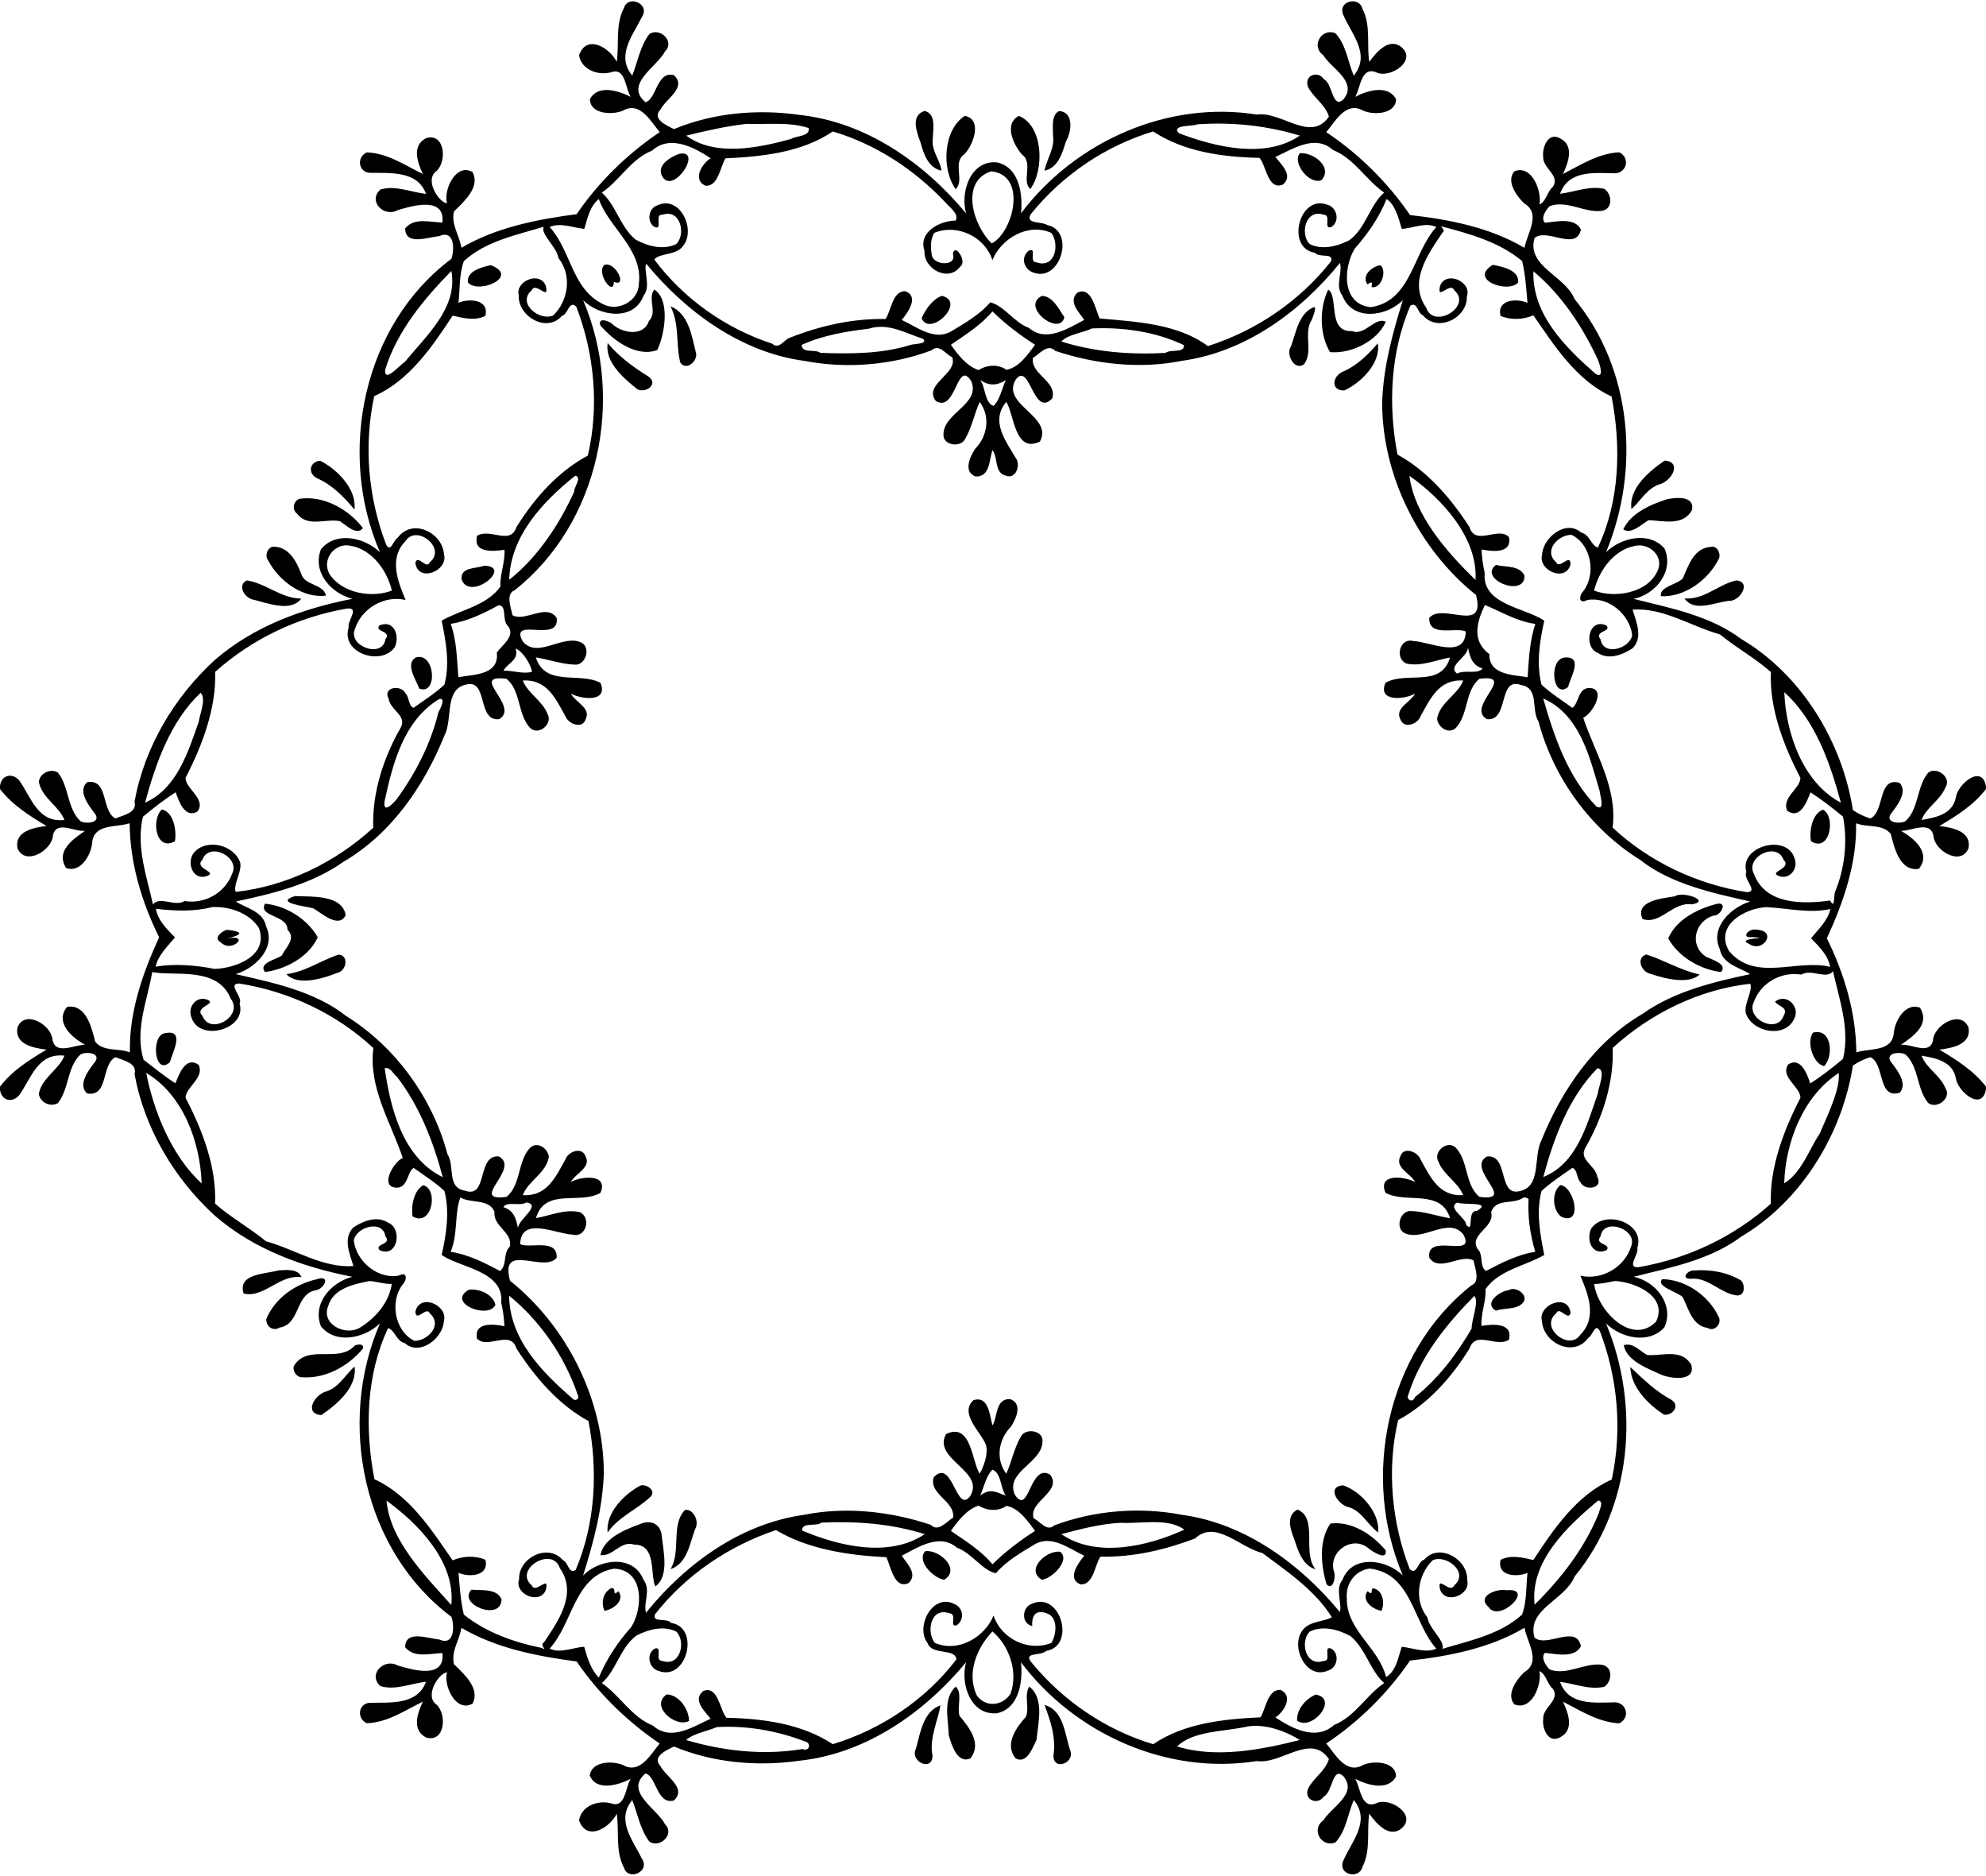
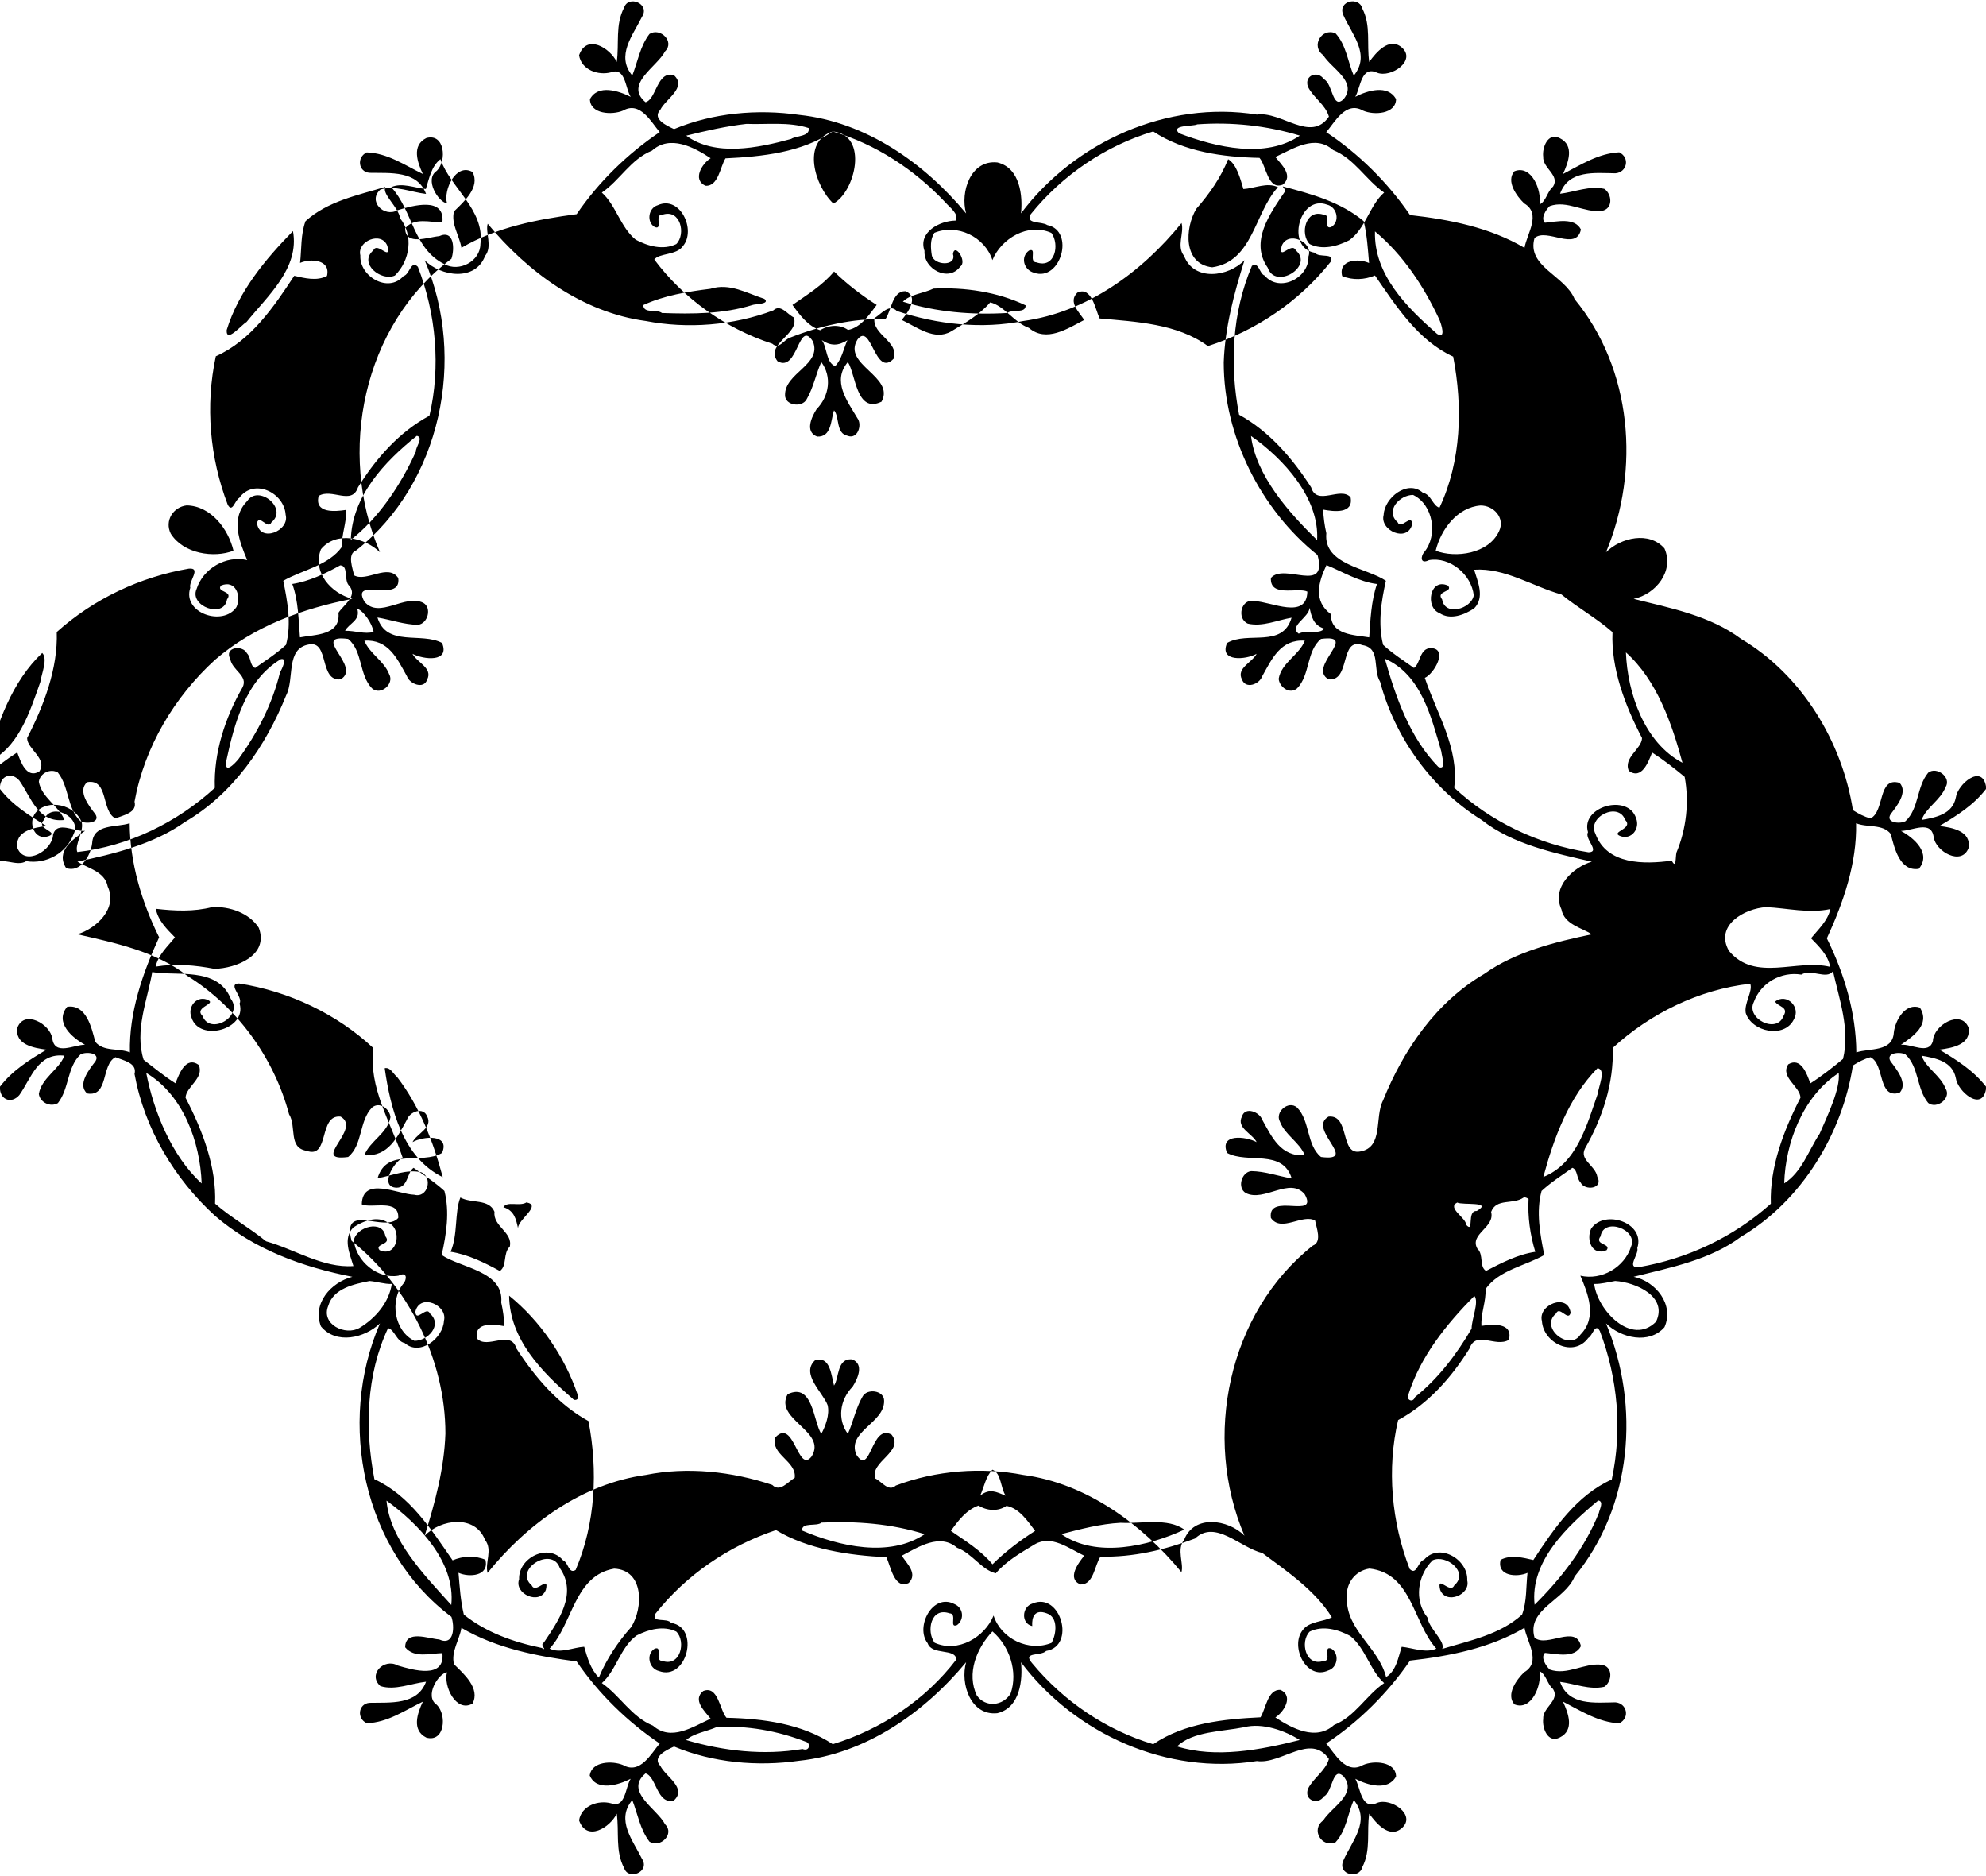
<svg xmlns="http://www.w3.org/2000/svg" width="1291pt" height="1219pt" viewBox="0 0 1291 1219">
-   <path d="M405.72 4.93c2.65-8.39 17.22-2.49 11.54 6.11-5.87 11.96-17.05 25.07-6.25 38.06 3.54-9.07 5.1-19.12 11.18-27.04 7.07-4.44 16.59 5.08 10.13 11.31-5.09 10.04-26.72 21.29-12.71 33.05 7.13-1.82 7.35-20.54 18.43-17.59 8.77 8.02-5.29 15.42-8.77 22.47-5.73 6 4.3 10.45 8.9 12.6 25.23-10.53 54.18-13.14 81.33-9.24 43.4 4.56 81.34 31.26 108.52 64.04-3.98-13.96 2.98-34.97 20.27-33.13 15.03 3.52 16.56 22.13 15.41 33.09 35.13-46.66 95.08-73.49 153.32-64.2 15.97-2.35 35.04 18.56 46.84 1.33-2.24-7.82-10.12-12.31-13.59-19.33-2.77-7.58 6.54-10.8 10.29-4.99 5.9 2.76 5.45 20.19 12.89 12.93 9.16-11.38-8.01-19.88-13.29-28.55-8.2-5.86-1.06-18.02 7.99-14.21 6.94 7.52 7.96 18.43 11.87 27.52 11.21-13.75-1.35-26.84-6.84-39.49-3.82-9.23 10.48-12.2 12.41-4.1 5.71 10.93 2.73 23.19 4.49 34.68 4.4-6.14 12.94-16.3 21.06-9.48 9.97 8.52-6.91 20.08-15.95 16.49-10.35-4.78-10.68 9.43-14.17 15.66 7.73-4.06 21.24-8.2 26.49 1.53-.15 9.77-14.49 10.55-21.45 7.44-11.21-6.44-18.38 7.53-23.94 14.02 21.09 13.96 39.96 32.66 54.49 53.86 25.66 2.88 51.9 8.04 74.39 21.31 1.57-9.27 11.21-22.2-.21-28.89-4.86-4.68-12.01-14.42-6.34-20.88 11.28-4.47 17.9 12.71 16.29 21.61 4.36-1.98 5.03-8.53 8.83-11.65 4.65-7.42-6.88-11.93-6.41-19.43-.77-5.98 3.09-16.03 10.73-12.06 9.81 4.79 5.55 15.86 2.13 23.31 11.6-6 23.07-13.43 36.57-14.1 7.18 3.51 5 13.06-2.47 13.64-13.47-.17-30.4-2.37-36.01 13.3 9.57-1.14 19.08-5.39 28.77-3.19 5.11 3.39 5.9 13.17-1.8 14.34-11.29 1.32-22.42-7.2-33.68-3.12-2.57 2.42-6.03 7.91-3.12 10.81 7.58-.68 19.32-3.68 23.4 4.39-3.07 14.49-22.26-1.31-30.15 5.55-5.32 18.56 19.83 24.28 26.05 39.7 37.46 45.52 42.74 110.89 20.43 164.48 9.71-9.54 28.04-13.8 37.98-2.45 6.51 14.59-5.61 29.81-20.04 32.77 24.01 6.03 49.67 10.89 69.85 26.02 39.54 23.37 65.79 67.01 72.69 111.3 3.53 2.29 7.37 4.28 11.45 5.38 9.43-4.68 4.51-27.33 18.93-23.1 5.59 6.08-2.03 15.3-5.88 20.39-3.5 5.65 6.28 6.46 9.67 4.5 8.9-8.23 7.14-22.35 14.78-31.52 5.5-4.35 15.39 3.13 11.25 9.46-3.27 8.42-12.63 13.16-15.56 21.26 9.21-1.58 20.09-3.66 22.26-14.52 1.21-8.84 17.05-22.1 19.61-7.31v1.73c-8.05 10.51-19.11 17.43-30.28 24.03 8.33 1 20.97 3.3 18.9 14.44-4.52 11.61-21.36 2.2-22.63-7.27-1.54-11.21-13.86-4.08-21.23-3.97 8.37 4.52 19.95 14.5 11.58 24.64-12.48 1.91-15.96-13.88-18.24-22.68-5.27-6.71-15.32-3.99-22.54-6.95.6 26.03-8.27 51.51-19 74.8 11.37 22.95 18.98 48.42 19.16 74.12 8.64-2.9 23.61-.05 24.38-12.97.93-8.08 7.6-19.43 16.93-16.14 6.97 10.99-4.4 18.68-12.3 24.17 6.92-.74 18.24 6.84 20.78-2.53.33-10.18 18.18-20.67 23.11-8.76 2.08 11.13-10.57 13.43-18.9 14.44 11.12 6.62 22.19 13.6 30.28 24.03v1.73c-2.56 14.79-18.4 1.52-19.61-7.31-2.17-10.86-13.05-12.95-22.26-14.52 2.93 8.1 12.29 12.84 15.56 21.26 4.14 6.33-5.75 13.8-11.25 9.46-7.64-9.18-5.88-23.3-14.78-31.52-3.39-1.96-13.17-1.16-9.67 4.5 3.85 5.09 11.47 14.31 5.88 20.39-14.42 4.23-9.5-18.42-18.93-23.1-4.08 1.09-7.92 3.09-11.45 5.38-6.9 44.29-33.15 87.93-72.69 111.3-20.18 15.13-45.84 19.99-69.85 26.02 14.43 2.96 26.55 18.18 20.04 32.77-9.94 11.34-28.27 7.08-37.98-2.45 22.31 53.59 17.03 118.96-20.43 164.48-6.22 15.42-31.37 21.14-26.05 39.7 7.89 6.86 27.08-8.94 30.15 5.55-4.08 8.06-15.82 5.06-23.4 4.39-2.91 2.9.55 8.38 3.12 10.81 11.26 4.08 22.39-4.45 33.68-3.12 7.7 1.16 6.91 10.95 1.8 14.34-9.69 2.2-19.2-2.06-28.77-3.19 5.61 15.67 22.54 13.45 36.01 13.3 7.47.58 9.65 10.11 2.47 13.64-13.5-.67-24.97-8.1-36.57-14.1 3.42 7.45 7.68 18.52-2.13 23.31-7.64 3.96-11.5-6.08-10.73-12.06-.47-7.5 11.06-12.02 6.41-19.43-3.8-3.13-4.47-9.67-8.83-11.65 1.61 8.89-5.01 26.08-16.29 21.61-5.67-6.46 1.48-16.21 6.34-20.88 11.42-6.69 1.78-19.63.21-28.89-22.49 13.27-48.73 18.42-74.39 21.31-14.53 21.2-33.4 39.9-54.49 53.86 5.56 6.48 12.73 20.46 23.94 14.02 6.96-3.11 21.3-2.33 21.45 7.44-5.25 9.73-18.76 5.58-26.49 1.53 3.49 6.23 3.82 20.44 14.17 15.66 9.04-3.6 25.92 7.96 15.95 16.49-8.12 6.82-16.66-3.34-21.06-9.48-1.76 11.48 1.22 23.75-4.49 34.68-1.93 8.1-16.23 5.13-12.41-4.1 5.49-12.65 18.05-25.75 6.84-39.49-3.91 9.09-4.93 20-11.87 27.52-9.05 3.8-16.19-8.35-7.99-14.21 5.28-8.67 22.45-17.17 13.29-28.55-7.44-7.26-6.99 10.17-12.89 12.93-3.75 5.81-13.06 2.58-10.29-4.99 3.47-7.02 11.35-11.51 13.59-19.33-11.8-17.23-30.87 3.68-46.84 1.33-58.24 9.29-118.19-17.54-153.32-64.2 1.15 10.96-.38 29.57-15.41 33.09-17.29 1.83-24.25-19.18-20.27-33.13-27.18 32.78-65.12 59.48-108.52 64.04-27.15 3.9-56.1 1.29-81.33-9.24-4.6 2.14-14.63 6.6-8.9 12.6 3.48 7.05 17.54 14.44 8.77 22.47-11.08 2.94-11.3-15.78-18.43-17.59-14.01 11.75 7.62 23.01 12.71 33.05 6.46 6.23-3.06 15.74-10.13 11.31-6.08-7.92-7.64-17.97-11.18-27.04-10.8 12.99.38 26.1 6.25 38.06 5.68 8.6-8.89 14.5-11.54 6.11-5.92-11.13-3.1-23.6-4.8-35.32-4.3 8.92-19.53 18.56-24.5 4.32 1.55-9.53 12.43-13.32 20.85-11.05 9.44 3.43 9.13-10.41 12.72-15.95-7.74 4.02-22.27 8.46-26.65-2.21 1.39-9.24 14.62-9.61 21.62-6.76 11.18 6.44 18.36-7.53 23.89-13.95-20.88-14.08-39.64-32.27-53.99-53.34-25.58-3.38-52.17-8.5-74.9-21.84-1.31 7.92-6.91 15.53-4.83 23.66 6.31 6.16 17.28 15.72 12.02 25.58-10.77 6.12-19.05-11.68-16.57-20.37-5.56.69-14.93 15.53-6.71 21.1 6.79 6.54 5.27 24.65-6.72 21.35-9.78-4.87-5.75-15.95-2.27-23.36-11.62 5.6-22.91 13.59-36.46 14.02-6.69-3.08-5.54-12.65 1.75-13.26 13.41-.31 31.11 1.66 36.78-13.71-9.69 1.07-20.12 5.82-29.66 2.84-8.43-7.44 2.26-18.41 11.23-13.4 9.97 3 30.9 9 29.05-8.04-7.91.14-18.23 3.5-24.19-3.79.07-11.66 15.23-5.56 22.07-5.08 10.01 4.49 10.11-8.57 7.99-14.71-57.41-42.9-74.56-125.99-46.44-190.69-9.96 9.56-28.53 13.89-38.37 1.93-5.76-14.83 6.48-28.63 20.42-32.22-32.37-6.34-63.93-17.74-89.25-39.61-26.48-24.15-45.89-56.71-52.35-92.2 1.91-7.25-7.41-8.82-12.39-10.92-9.47 4.85-4.25 25.95-18.4 23.57-6.63-5.81 1.43-15.76 5.36-20.86 3.49-5.66-6.29-6.46-9.68-4.5-8.85 8.28-7.28 22.3-14.72 31.64-4.88 2.89-11.68-.51-12.37-5.99 1.8-10.39 13.12-15.76 16.64-24.85-17.29-1.99-21.53 14.55-29.3 25.57C7.7 717.39.57 714.98 0 707.93v-1.72c8.05-10.52 19.11-17.44 30.28-24.04-8.34-1.01-20.97-3.3-18.9-14.44 4.52-11.62 21.35-2.21 22.63 7.27 1.54 11.21 13.85 4.07 21.23 3.97-8.37-4.52-19.96-14.51-11.58-24.64 12.48-1.91 15.95 13.87 18.24 22.68 5.27 6.71 15.31 3.98 22.54 6.95-.6-26.03 8.27-51.51 19-74.8-11.37-22.95-18.98-48.43-19.16-74.12-8.64 2.9-23.61.05-24.38 12.97-.94 8.08-7.6 19.43-16.93 16.14-6.98-11 4.4-18.68 12.3-24.17-6.93.73-18.24-6.84-20.78 2.53-.33 10.17-18.18 20.67-23.11 8.76-2.08-11.13 10.56-13.44 18.9-14.44C19.15 530.2 8.09 523.23 0 512.8v-1.73c.57-7.05 7.7-9.47 12.59-3.75 7.77 11.03 12.01 27.57 29.3 25.58-3.52-9.09-14.84-14.46-16.64-24.85.69-5.49 7.49-8.9 12.37-5.99 7.44 9.33 5.87 23.35 14.72 31.64 3.39 1.96 13.17 1.15 9.68-4.5-3.93-5.1-11.99-15.05-5.36-20.86 14.15-2.38 8.93 18.72 18.4 23.57 4.98-2.11 14.3-3.67 12.39-10.92 6.46-35.49 25.87-68.05 52.35-92.2 25.32-21.87 56.88-33.27 89.25-39.61-13.94-3.59-26.18-17.39-20.42-32.22 9.84-11.96 28.41-7.64 38.37 1.93-28.12-64.7-10.97-147.79 46.44-190.69 2.12-6.15 2.02-19.2-7.99-14.71-6.84.48-22 6.57-22.07-5.08 5.96-7.29 16.28-3.93 24.19-3.79 1.85-17.05-19.08-11.05-29.05-8.04-8.97 5.01-19.66-5.96-11.23-13.4 9.54-2.99 19.97 1.77 29.66 2.84-5.67-15.37-23.37-13.42-36.78-13.71-7.29-.61-8.44-10.2-1.75-13.26 13.55.43 24.84 8.42 36.46 14.02-3.48-7.41-7.51-18.5 2.27-23.36 11.99-3.31 13.51 14.81 6.72 21.35-8.22 5.56 1.15 20.41 6.71 21.1-2.48-8.69 5.8-26.49 16.57-20.37 5.26 9.86-5.71 19.41-12.02 25.58-2.08 8.13 3.52 15.74 4.83 23.66 22.73-13.34 49.32-18.46 74.9-21.84 14.35-21.07 33.11-39.26 53.99-53.34-5.53-6.42-12.71-20.4-23.89-13.95-6.98 2.98-21.37 2.34-21.47-7.46 5.28-9.82 18.7-5.4 26.5-1.51-3.59-5.55-3.28-19.38-12.72-15.95-8.42 2.26-19.3-1.53-20.85-11.05 4.97-14.25 20.2-4.61 24.5 4.32 1.7-11.73-1.12-24.19 4.8-35.32m79.54 75.58c-13.18 1.49-26.64 4.54-39.16 7.66 18.7 13.73 46.44 8.1 68.19 2.13 3.03-2.13 12.55-1.45 11.37-7.09-13.09-4.2-26.9-2.18-40.4-2.7m293 .31c-2.58 1.44-17.55.15-11.82 5.79 24.29 9.25 56.36 16.68 78.52 1.53-21.46-6.53-44.18-8.95-66.7-7.32m-236.91 4.61c-20.2 13.75-46.03 16.36-69.74 17.49-3.46 5.39-4.6 18.44-13.07 17.79-8.59-3.99-2.2-14.35 3.41-17.88-10.84-7.15-26.46-15.44-38.1-4.93-13.86 5.57-20.89 19.33-32.63 27.26 9.17 8.15 12.07 22.54 22.02 30.61 7.92 4.25 17.92 7 26.39 2.85 6.49-6.48 2.66-23.09-9.02-19.06-5.61-.51.64 10.18-5 8-5.42-3.12-4.28-12.35 1.97-14.2 14.5-6.59 25.17 16.15 16.36 26.57-4.17 6.1-15.35 4.45-18.61 8.74 19.04 25.48 46.29 44.82 76.7 54.71 4.44 4.08 7.45-2.56 11.47-3.92 19.74-7.75 40.74-12.55 62.12-12.12 3.79-5.25 4.31-18.19 12.89-18.1 9.18 3.54 1.69 13.83-2.32 18.7 9.79 4.52 21.18 13.79 32.14 7.42 9.02-5.47 18.42-10.74 25.36-18.85 9.19 2.18 15.47 13.11 25.18 16.6 11.21 9.67 25.18.44 35.93-5.17-3.27-5.11-10.63-11.7-4.49-17.73 9.33-4.48 11.7 10.89 14.51 16.76 23.66 2.16 50.49 3.3 70.39 17.96 31.35-10.02 59.44-29.07 79.89-54.9 2.48-6.04-7.59-2.2-10.38-5.77-19.03-2.94-10.24-38.01 7.96-31.25 6.62 1.59 8.5 11.08 2.74 14.52-5.55 1.96.39-8.07-5.02-7.98-11.68-4.03-15.53 12.59-9.03 19.07 8.23 4.07 17.93 1.48 25.75-2.49 10.69-7.67 13.23-22.78 22.66-30.97-11.86-8.16-19.18-21.97-33.23-27.67-11.71-10.37-25.78-.83-37.5 4.53 4.01 5 11.93 12.19 4.81 17.98-9.76 3.85-10.73-12.54-15.12-17.39-23.66-.5-49.03-3.88-69.09-17.17-30.98 9.31-59.04 28.3-79.56 53.73-3.97 6.64 7.09 4.57 10.7 7.1 18.26 3.65 8.75 37.16-8.73 30.96-6.51-1.86-8.9-10.16-3.2-14.35 5.51-2.31-.42 7.48 4.89 7.62 12.2 4.25 15.22-11.7 9.72-19.11-15.15-6.85-32.69 3.66-38.34 17.67-4.9-15.2-22.93-23.84-37.71-17.74-2.87 4.23-2.44 9.83-1.69 14.6 1.3 6.64 16.32 7.39 13.76-.77 1.01-7.8 9.51 4.94 4.74 8.06-7.48 10.39-23.97 1.74-23.24-10.15-4.28-12.18 9.88-19.58 20.18-19.7 2.55-4.26-3.97-8.63-6.68-11.89-20.18-21.39-45.17-37.74-73.14-46.04m102.97 25.91c-20.52 6.64-11.65 35.61.4 46.86 14.01-7.26 23.35-44.47-.4-46.86m-255.03 18.02c-5.94 4.64-7.32 12.58-9.48 19.39-7.36-.73-15.65-4.33-22.49-1.2 14.04 15.37 14.21 39.91 34.43 49.98 9.63 5.43 23.42-1.69 23.53-13.01 2.97-22.39-19.79-36.82-25.99-55.16m512.06.03c-4.81 11.96-12.22 22.6-20.71 32.24-7.43 12.34-8.73 35.96 10.36 38 26.53-3.81 27.42-35.49 42.72-52.06-7.02-3.39-15.06.74-22.47 1.21-2.06-6.96-4.4-16.06-9.9-19.39m-547.89 17.98c-17.98 5.47-37.55 9.27-51.88 22.29-3.19 8.61-2.52 18.1-3.54 27.12 6.78-2.95 20.05-2.3 17.5 8.47-6.67 3.51-14.64 1.41-21.28-.11-13.24 20.16-28.17 42.19-50.98 52.31-6.92 32.13-3.96 65.85 7.75 96.52 3.05 5.63 4.73-3.16 7.47-4.44 9.52-13.09 29.27-3.43 30.17 10.91 2.81 10.54-16.84 18.52-18.64 5.42 1.41-6.11 7.21 4.73 9.37-.44 11.19-9.09-8.55-24.89-15.74-13.82-11.13 11.25-4.94 26.52.02 38.32-13.86-3.22-28.68 5.45-32.94 18.88-4.82 11.15 17.88 19.41 19.81 6.7 4.39-5.76-7.3-4.53-3.91-9.02 9.58-4.04 13.36 6.87 10.05 13.99-8.63 12.82-35.41 3.92-30.01-12.59-1.26-4.01 7.5-13.25-1-12.4-31.73 5.47-61.67 19.56-85.81 41.2.82 23.57-8.34 47.69-19.25 68.88.01 7.23 13.47 13.39 7.91 21.74-8.22 4.93-12.18-6.3-14.32-12.41-7.47 4.76-14.45 10.26-21.26 15.91-4.68 19.25 2.43 38.65 6.51 56.99 4.29-5.73 14.11 1.84 20.59-2.2 13.04 2.15 26.34-5.26 30.88-17.83 5.4-10.72-15.03-21.08-19.34-8.97-5.96 5.91 10.68 7.79 2.76 10.63-9.04 2.95-13.29-8.79-8.29-15.25 8.14-9.49 26.11-5.25 30.13 6.5 1.14 6.29-4.77 14.2-2.95 18.98 33.26-3.67 65.16-19.42 89.4-41.69-.79-22.82 6.67-45.61 18.05-65.4 3.75-7.56-6.73-10.87-8.03-18.36-4.19-7.9 8.26-9.25 10.87-3.71 2.7 2.62 1.82 8.23 5.33 9.53 6.77-4.83 13.9-9.38 20.04-15.03 3.69-13.64.94-28.15-1.76-41.61 12.1-7.06 29.46-9.7 38.2-22.19-.48-8.04 3.13-15.7 2.63-23.89-7.11 1.09-20.73 2.39-17.83-9.07 8.57-5.25 21.46 6.4 25.56-5.59 11.67-18.83 26.9-36.05 46.45-46.56 7.41-31.67 4.32-66.25-7.52-96.77-4.6-4.62-5.33 5.1-9.33 5.98-9.91 11.43-28.8.22-28.07-13.41-2.37-9.29 13.83-15.96 17.58-6.11 2.49 10.44-6.48-3.09-9.14 2.87-9.9 8.48 5.25 20.38 14.02 16.33 9.85-9.61 12.26-26.12 3.42-37.15-1.19-7.57-11.94-15.58-9.65-20.45m583.38-.29c.52 1.27 2.72 2.67 1.02 3.9-9.5 14.05-22.54 32.05-10.78 48.92 4.94 14.59 30.33-.9 18.25-11.26-2.66-5.95-11.56 7.52-9.18-2.84 3.82-10.18 20.86-2.76 17.4 6.84.53 13.97-18.92 23.74-28.54 12.32-3.48-1.24-3.59-9.16-8.21-6.29-12.95 30.39-14.55 64.53-8.34 96.78 19.47 10.61 34.81 28.49 46.84 47.19 3.73 12.55 18.98-.88 25.63 6.46 2.1 11.06-11.25 9.25-17.82 8.02.2 5.17.92 10.3 2.06 15.35-1.97 20.51 26.42 22.47 38.72 30.9-3.03 13.44-5.3 28-1.79 41.62 6.13 5.65 13.27 10.2 20.04 15.03 4.31-2.88 3.5-12.87 11.04-12.9 11.4.32 2.08 16.68-3.99 19.34 7.72 23.1 22.4 45.68 19.1 71.38 23.64 22.12 54.84 36.95 87.35 41.98 7.85-.24-2.87-8.79-.39-13.06-4.95-16.77 26.15-25.26 31.26-9.08 2.73 6.67-2.93 14.06-9.87 11.74-7.9-2.84 8.73-4.72 2.77-10.63-4.31-12.07-24.9-1.95-19.34 8.96 7.47 20.34 31.79 19.93 49.64 17.51 3.1 5.91 2.3-2.55 3.08-5.34 6.39-15.28 8.35-32.81 5.3-49.14-6.77-5.57-13.74-11.08-21.15-15.81-2.44 6.16-6.7 17.86-15.12 11.96-3.83-8.66 8.38-14.18 8.56-21.37-11.02-21.12-20.23-45.28-19.19-68.81-10.36-9.1-22.5-15.77-33.15-24.47-18.81-5.22-36.84-17.51-56.78-16.09 2.35 7.96 7.04 17.89.03 25.1-6.37 4.21-15.49 7.81-22.51 3.09-9.54-3.48-6.48-23.28 5.48-17.86 3.65 4.31-8.3 3.32-3.8 9 1.72 11.12 18.96 6.18 20.55-2.68-1.46-13.49-15.45-25.3-29.09-22.89-6.08 3-5.26-2.86-3.17-5.14 9.1-10.94 5.97-30.92-7.17-37.22-8.6-.1-18.58 10.31-9.99 17.83 2.07 5.04 9.14-6.27 9.38 1.23-3.05 12.16-21.32 4.05-18.54-6.12.47-11.12 15.58-23.18 25.45-14.41 5.52 1.19 6.4 8.52 10.84 9.74 14.29-30.34 15.17-65.66 8.9-98.2-22.82-10.4-37.06-32.78-50.84-52.72-6.64 2.82-14.55 3.25-21.33.36-2.63-10.75 10.72-11.56 17.5-8.46-.78-9.08-1.33-18.3-3.48-27.18-14.86-12.44-34.17-17.74-52.63-22.58m-516.82 24.24c-1.69 5.44 3.28 14.86-1.7 20.91-6.36 16.75-28.72 13.44-39.27 2.82 27.41 63.98 10.63 144.98-44.45 188.52-6.23 2.37-2.24 11.78-1.48 16.24 8.16 4.65 22.09-7.98 28.75 1.75 2.31 16.98-31.3-1.32-22.01 15.34 9.68 11.62 26.35-5.26 38.32.83 5.72 3.26 2.84 13.62-3.52 14.24-9.02-.09-17.56-3.29-26.32-4.74 5.98 19.38 28.59 9.31 42 16.55 5.27 12.7-11.97 10.87-19.22 7.03 2.85 5.61 13.42 9.31 9.53 16.73-1.98 6.55-11.38 2.93-13.12-2.12-6.36-11.38-11.94-24.12-27.7-23.16 3.37 8.51 12.84 13.12 16.15 21.86 3.49 6.15-5.52 14.09-11.13 9.18-8.58-8.71-5.96-24.32-15.56-32.14-25.31-3.34 9.31 18.18-4.89 26.25-14.17 1.44-7.18-25.28-20.57-22.68-15.35 2.62-9.24 22.24-14.84 33.11-13.28 33-34.55 64.03-65.83 82.31-20.41 14.54-46.65 20.85-69.83 25.72 5.96 4.15 17.82 6.17 19.68 16.23 6.74 14.44-7.85 27.49-19.75 30.99 23.6 5.45 51.25 11.02 71.58 27.09 32.22 20 56.32 53.31 66.04 89.86 5.03 7.95-.73 21.84 11.43 23.78 15.17 5.49 7.46-23.75 22.09-22.23 14.2 8.06-20.42 29.59 4.89 26.25 9.6-7.82 6.98-23.44 15.56-32.14 4.87-4.11 11.51.92 11.96 6.25-1.82 10.53-13.43 15.45-16.98 24.78 15.76.98 21.34-11.78 27.7-23.16 1.81-5.2 10.7-8.55 13.11-2.14 3.96 7.42-6.69 11.12-9.49 16.75 7.05-3.95 24.59-5.36 19.19 7.04-13.39 7.89-36.03-3.67-41.91 16.42 9.25-1.58 18.85-6.08 28.44-3.85 7.59 3.36 4.25 16.94-4.57 14.59-10.54-.28-33.72-12.37-34.13 6.23 6.39 2.99 24.38-4.03 23.7 8.85-8.58 10.13-37.14-10.76-30.33 14.88 36.76 29.38 61.02 77.11 60.99 125.25-.78 22.66-6.71 44.8-13.49 66.4 10.47-10.88 32.86-13.94 39.29 2.78 5.04 6.42-.21 14.63 1.61 21.37 25.67-31.78 61.48-57.99 102.9-63.67 26.79-5.41 56.01-2.27 82.16 6.5 4.91 5.05 10.15-1.98 14.59-4.63 1.43-10.81-16.12-15.29-12.58-26.27 12.23-12.96 14.53 24.03 23.55 12.44 10.34-16.48-24.61-24-15.57-40.49 16.48-7.97 16.69 17.87 21.88 25.77 2.63-4.76 5.65-12.65 4.09-18.71-3.16-8.43-17.66-20.32-8.13-29.14 9.95-2.96 10.49 9.92 12.32 16.45 3.46-5.07 1.68-17.76 11.69-17.05 8.11 3.13 3.66 12.63.37 17.81-8.34 8.49-10.06 21.21-3.08 30.64 3.24-6.96 5.11-16.62 9.49-24.12 2.89-5.73 14.2-4.19 14.08 2.65.3 14.44-24.31 19.81-18.08 34.94 9.45 14.83 9.58-20.59 22.97-12.93 8.51 11.02-14.42 17.57-10.61 28.45 4.18 1.96 8.59 9 13.35 4.59 26.09-9.86 55.86-12.12 82.83-6.9 41.31 5.52 77.32 32.19 102.82 63.21 1.68-5.45-3.28-14.86 1.7-20.91 6.36-16.75 28.72-13.44 39.27-2.82-27.41-63.98-10.63-144.98 44.45-188.52 6.22-2.37 2.23-11.79 1.48-16.24-8.16-4.66-22.09 7.98-28.75-1.75-2.32-16.99 31.3 1.32 22.01-15.34-9.68-11.63-26.35 5.26-38.32-.83-5.73-3.27-2.84-13.62 3.52-14.24 9.02.09 17.55 3.28 26.32 4.74-5.99-19.38-28.59-9.31-42-16.55-5.27-12.7 11.96-10.87 19.22-7.03-2.85-5.61-13.43-9.31-9.53-16.73 1.97-6.56 11.38-2.94 13.12 2.12 6.36 11.38 11.94 24.12 27.7 23.16-3.38-8.51-12.84-13.12-16.15-21.86-3.5-6.16 5.52-14.1 11.13-9.18 8.58 8.7 5.96 24.32 15.56 32.14 25.31 3.34-9.31-18.19 4.89-26.25 14.17-1.44 7.17 25.28 20.57 22.68 15.35-2.62 9.24-22.25 14.84-33.11 13.28-33 34.55-64.03 65.83-82.31 20.4-14.54 46.65-20.85 69.83-25.72-5.96-4.15-17.83-6.17-19.68-16.23-6.74-14.45 7.85-27.49 19.75-30.99-23.6-5.45-51.25-11.02-71.58-27.09-32.22-20-56.32-53.31-66.04-89.86-5.03-7.95.73-21.84-11.43-23.78-15.17-5.49-7.46 23.75-22.09 22.23-14.2-8.07 20.42-29.59-4.89-26.25-9.6 7.81-6.98 23.43-15.56 32.14-4.88 4.11-11.52-.92-11.96-6.25 1.82-10.53 13.43-15.45 16.98-24.78-15.77-.98-21.34 11.78-27.7 23.16-1.81 5.2-10.71 8.54-13.11 2.14-3.97-7.42 6.69-11.13 9.49-16.75-7.06 3.95-24.59 5.36-19.19-7.04 13.39-7.89 36.03 3.67 41.91-16.42-9.25 1.58-18.86 6.07-28.44 3.85-7.59-3.37-4.26-16.94 4.57-14.59 10.54.28 33.71 12.37 34.13-6.23-6.4-3-24.38 4.03-23.7-8.85 8.58-10.13 37.14 10.76 30.33-14.88-36.76-29.38-61.02-77.11-60.99-125.25.78-22.66 6.71-44.8 13.49-66.4-10.47 10.88-32.86 13.94-39.29-2.78-5.05-6.42.2-14.63-1.61-21.37-25.67 31.78-61.48 57.99-102.9 63.67-26.79 5.41-56.01 2.27-82.16-6.5-4.92-5.06-10.16 1.97-14.59 4.63-1.44 10.8 16.11 15.29 12.58 26.27-12.23 12.96-14.54-24.03-23.55-12.44-10.35 16.48 24.61 24 15.57 40.49-16.48 7.97-16.69-17.87-21.88-25.77-10.41 12.4-.52 25.13 6.18 36.44 3.38 4.44.08 14.1-6.41 11.48-7.67-1.51-5.05-12.37-8.75-16.52-2.2 6.35-1.51 17.49-10.99 17.05-8.11-3.13-3.67-12.63-.37-17.81 8.34-8.5 10.06-21.21 3.08-30.64-3.24 6.95-5.11 16.62-9.49 24.12-2.9 5.73-14.2 4.19-14.08-2.65-.3-14.44 24.31-19.82 18.08-34.94-9.45-14.83-9.59 20.59-22.97 12.93-8.52-11.02 14.42-17.58 10.61-28.45-4.19-1.96-8.59-9.01-13.35-4.59-26.09 9.86-55.86 12.12-82.83 6.9-41.32-5.52-77.32-32.19-102.82-63.21m-126.59 4.77c-18 18.35-35.41 39.29-43.08 64.27-.5 8.98 9.67-3.42 12.87-5.16 13.8-17.09 34.58-34.99 30.21-59.11m703.35.21c-.81 28.1 20.79 49.43 40.36 66.59 6.21 3.91 2.6-6.8 1.46-9.37-10.02-21.5-23.61-42.06-41.82-57.22m-351.61 26.06c-7.45 9-17.75 15.24-27.04 21.71 4.57 6.39 10.03 13.71 17.97 16.45 5.42-3.42 12.72-4.01 18.15-.19 8.3-1.52 13.91-10.04 18.62-16.26-9.69-6.14-19.62-13.71-27.7-21.71m-80.43 11.25c-14.89 1.83-29.88 4.28-43.63 10.55.28 5.87 8.77 2.46 12.17 5.16 19.74.72 39.85.71 58.9-5.22 1.19-.63 11.83-.43 7.67-3.98-11.43-3.64-22.54-10.5-35.11-6.51m145.06-.15c-6.35 3.1-15.18 3.63-19.9 8.49 21.83 6.83 44.95 8.72 67.82 7.37 3.13-2.59 12.19.52 11.94-4.99-18.44-8.8-39.65-11.81-59.86-10.87m-72.62 33.49c3.61 4.84 2.71 14.64 8.69 16.89 4.17-4.14 5.49-11.34 7.95-16.81-5.9 3.69-10.77 3.85-16.64-.08m-263.25 62.22c-21.02 16.8-42.2 39.26-42.9 67.63 18.27-14.41 32.56-35.8 42.32-57.49-.45-2.5 5.31-9.22.58-10.14m542.27.08c3.16 25.62 24.53 49.82 42.97 67.64 1.58-27.17-21.59-52.65-42.97-67.64m-691.85 45.12c-8.76.98-14.56 10.01-10.36 18.39 8.22 13.07 28.04 16 40.76 11.06-3.36-14.2-14.72-29.13-30.4-29.45m841.03.07c-15.06 1.17-25.79 15.59-29.13 29.38 12.91 5 34.47 2.03 41.2-12.68 4.14-8.66-3.64-16.81-12.07-16.7m-741.23 38.88c-9.71 5.35-20.22 10.43-31.17 12.11 4.01 11 4.05 23.77 4.98 34.71 9.41-1.9 26.59-1.03 25.02-15.97 3.37-5.17 12.4-10.64 7.24-17.33-4.15-3.52-.32-13.23-6.07-13.52m641.11-.14c-5.26 10.89-8.75 23.45 2.91 31.9-.39 13.61 15.42 13.46 24.87 15.06.75-11.01 1.24-23.6 5.04-34.68-11.61-1.41-22.41-8.01-32.82-12.28m-630.1 28.3c2.53 7.62-5.66 9.72-7.85 14.41 6.14-.26 12.95 2.44 18.52.68-.86-5.28-6.33-13.56-10.67-15.09m619.13-.57c-.36 6.37-13.77 11.93-7.08 16.84 4.98-2.71 13.69.72 16.55-3.32-7.19-2.14-8.29-8.14-9.47-13.52m-823.86 29.34c-19.67 18.53-29.23 45.96-36.13 71.4 20.59-9.09 27.89-32.62 34.89-52.51.8-5.45 5.04-15.06 1.24-18.89m1029.48-.37c.98 26.48 11.99 58.8 36.76 71.76-6.94-25.59-16.52-53.52-36.76-71.76m-874.4 4.43c-22.9 13.8-30.15 41.63-35.4 65.96-1.62 9.54 5.76 1.65 8.01-1.2 12.2-16.78 21.94-35.88 26.85-56.05 1.2-2.26 5.13-9.84.54-8.71m717.67-.36c7.12 24.98 16.12 51.25 34.72 70.32 5.62 2.63 2.32-6.68 1.98-10.08-6.57-22.47-13.08-49.89-36.7-60.24M137.97 589.51c-12 3.12-24.47 2.52-36.67 1.12 1.42 7.67 7.23 13.23 12.44 18.59-4.78 5.88-10.82 11.23-12.58 19 12.73-2.1 25.74-.96 38.31 1.46 13.83-.38 35.48-8.58 28.79-26.64-6.21-9.75-19.09-14.06-30.29-13.53m1010.12.04c-13.91.81-33.7 11.78-24.17 28.46 17.15 20.52 43.98 5.01 65.78 10.36-1.42-7.68-7.23-13.24-12.44-18.59 4.78-5.88 10.81-11.23 12.58-19-13.94 3.06-27.96-.62-41.75-1.23M98.97 631.74c-3.22 18.54-11.59 38-5.61 57 6.83 5.16 13.41 10.76 20.7 15.29 2.43-6.17 6.7-17.86 15.12-11.96 3.82 8.65-8.38 14.18-8.56 21.37 11.02 21.12 20.22 45.28 19.19 68.81 10.36 9.09 22.5 15.76 33.15 24.47 18.81 5.22 36.84 17.51 56.78 16.09-2.35-7.97-7.06-17.9-.03-25.1 6.36-4.22 15.49-7.81 22.51-3.09 9.54 3.47 6.47 23.28-5.48 17.86-3.65-4.31 8.28-3.34 3.8-9-1.72-11.12-18.96-6.18-20.55 2.68 1.46 13.49 15.45 25.29 29.09 22.89 6.03-3.05 5.27 2.88 3.17 5.14-9.11 10.94-5.97 30.92 7.17 37.22 8.6.09 18.58-10.31 9.99-17.83-2.08-5.04-9.15 6.27-9.38-1.23 3.04-12.16 21.31-4.05 18.54 6.12-.48 11.12-15.58 23.18-25.45 14.41-5.53-1.2-6.4-8.53-10.84-9.74-14.29 30.34-15.17 65.66-8.9 98.2 22.82 10.4 37.06 32.77 50.84 52.72 6.63-2.83 14.53-3.26 21.33-.36 2.63 10.74-10.72 11.56-17.5 8.46.77 9.07 1.33 18.29 3.48 27.18 14.39 11.58 32.49 17.95 50.58 21.65 4.5 2.44-1.79-2.02 1.44-3.51 9.34-13.94 22.03-31.73 10.37-48.38-4.95-14.6-30.33.9-18.25 11.26 2.66 5.95 11.55-7.53 9.18 2.84-3.83 10.17-20.86 2.76-17.4-6.84-.54-13.97 18.91-23.75 28.54-12.32 3.48 1.24 3.58 9.15 8.21 6.29 12.95-30.4 14.54-64.54 8.34-96.78-19.48-10.61-34.81-28.49-46.84-47.19-3.73-12.55-19 .87-25.63-6.46-2.11-11.06 11.25-9.26 17.82-8.02-.21-5.18-.93-10.31-2.06-15.35 1.97-20.51-26.42-22.48-38.72-30.9 3.03-13.45 5.3-28 1.79-41.62-6.14-5.66-13.27-10.2-20.04-15.03-4.31 2.88-3.5 12.87-11.04 12.9-11.41-.32-2.08-16.68 3.99-19.34-7.72-23.1-22.41-45.69-19.1-71.38-23.64-22.12-54.84-36.95-87.35-41.98-7.85.24 2.86 8.78.39 13.06 4.95 16.77-26.15 25.25-31.26 9.08-2.74-6.68 2.93-14.07 9.87-11.74 7.9 2.84-8.74 4.71-2.77 10.63 5 13.06 27.01.08 18.44-11.07-8.54-21.33-36.16-14.48-51.06-17.4m1092.57-.53c-4.3 5.72-14.11-1.84-20.59 2.2-13.04-2.16-26.35 5.26-30.88 17.83-5.41 10.71 15.03 21.08 19.34 8.97 3.51-5.82-3.51-5.82-5.51-9.26 7.49-5.82 17.08 3.61 12.08 11.82-6.2 12.21-27.2 7.98-31.17-4.44-1.14-6.3 4.76-14.2 2.95-18.98-33.26 3.67-65.16 19.42-89.4 41.69.79 22.82-6.67 45.61-18.05 65.4-3.76 7.55 6.72 10.86 8.03 18.36 4.18 7.9-8.27 9.25-10.87 3.71-2.71-2.62-1.83-8.24-5.33-9.53-6.77 4.83-13.91 9.37-20.04 15.03-3.69 13.64-.95 28.14 1.76 41.61-12.11 7.05-29.47 9.7-38.2 22.19.48 8.04-3.14 15.69-2.63 23.89 7.11-1.1 20.71-2.4 17.83 9.07-8.59 5.23-21.45-6.4-25.56 5.59-11.67 18.82-26.9 36.05-46.45 46.56-7.41 31.67-4.32 66.25 7.52 96.77 4.6 4.62 5.33-5.1 9.33-5.98 9.89-11.44 28.8-.22 28.07 13.41 2.37 9.29-13.84 15.95-17.58 6.11-2.5-10.45 6.47 3.09 9.14-2.87 9.9-8.48-5.26-20.38-14.02-16.33-9.85 9.61-12.26 26.12-3.42 37.15 1.18 7.56 11.93 15.58 9.65 20.45 17.98-5.47 37.55-9.27 51.88-22.29 3.19-8.62 2.51-18.11 3.54-27.12-6.78 2.95-20.05 2.29-17.5-8.47 6.66-3.51 14.63-1.42 21.28.11 13.24-20.16 28.17-42.19 50.98-52.31 6.92-32.13 3.96-65.85-7.75-96.52-3.06-5.64-4.73 3.15-7.47 4.44-9.52 13.09-29.28 3.43-30.17-10.91-2.82-10.55 16.83-18.52 18.64-5.42-1.42 6.11-7.22-4.74-9.37.44-11.19 9.09 8.54 24.89 15.74 13.82 11.13-11.25 4.94-26.52-.02-38.32 13.86 3.22 28.68-5.45 32.94-18.88 4.82-11.15-17.88-19.41-19.81-6.7-4.41 5.74 7.3 4.53 3.91 9.02-9.59 4.04-13.37-6.88-10.05-13.99 8.63-12.82 35.4-3.92 30.01 12.59 1.25 4-7.5 13.25 1 12.4 31.72-5.48 61.67-19.56 85.81-41.2-.82-23.57 8.34-47.69 19.25-68.88-.01-7.23-13.47-13.4-7.91-21.74 8.22-4.93 12.17 6.29 14.32 12.41 7.47-4.76 14.44-10.27 21.26-15.91 4.67-19.25-2.43-38.65-6.51-56.99m-941.46 63.02c3.7 26.25 11.84 58.21 37.74 70.82-6.17-23.06-14.97-45.94-29.7-65.12-2.55-1.98-4.27-6.56-8.04-5.7m788.41-.03c-18.8 19.04-28.47 45.56-35.26 70.74 21.95-8.8 28.35-34 35.45-54.31.44-4.52 5.57-15.48-.19-16.43m-943.42 3.1c4.63 24.21 16.3 53.88 36.02 71.82-.96-26.6-11.77-57.36-36.02-71.82m1100.19.05c-23.27 15.14-34.61 45.12-35.44 71.71 11.49-7.22 15.81-21.38 23.03-32.23 5.17-11.91 13.58-29.32 12.41-39.48m-895.99 80.92c-3.85 9.48-1.51 24.27-6.35 35.27 11.27 1.73 22.14 7.11 32.02 12.49 4.83-3.36 1.9-11.52 6.44-15.79 2.18-9.45-11.06-13.1-9.93-22.69-3.6-8.66-15.08-5.26-22.18-9.28m691.01.11c-6.71 4.69-17.62.15-20.97 9.25 2.69 10.19-14.37 14.31-8.93 23.89 4.25 3.83 1.08 11.67 5.61 14.45 10.02-5.18 20.74-10.76 32.03-12.4-3.37-11.08-5-22.77-4.38-34.35-.99-.61-2.19-1.39-3.36-.84m-648.04 3.07c-4.45 2.82-12.67-1.1-15 3.12 7.18 2.13 8.28 8.14 9.47 13.52.46-5.98 15.59-14.74 5.53-16.64m605.03.08c-6.94 3.48 5.91 10 5.78 14.45 5.48 6.07.17-9.39 6.88-8.94 11.08-6.42-9.57-3.68-12.66-5.51m-707.02 51.01c-10.2 2.02-23.49 4.78-26.87 16.14-4.95 12.03 11.2 19.71 20.4 14.29 10.35-6.26 19.08-16.4 20.91-28.53-4.9.17-9.62-1.52-14.44-1.9m809.72-.02c-4.55.76-9.03 2-13.66 1.92 2.03 17.05 24.32 40.59 40.22 24.52 7.82-16.42-13.24-25.59-26.56-26.44m-719.01 9.55c.3 28.25 21.2 49.49 41.18 66.83 1.84 2.25 4.94.11 3.4-2.4-8.44-24.91-24.46-48.11-44.58-64.43m627.45.16c-18.1 18.32-35.09 39.29-42.94 64.27-1.7 2.76 2.79 5.89 4.39 1.45 15.2-12.05 27.04-27.86 36.77-44.47.03-6.41 5.03-17.5 1.78-21.25M645.13 955.16c-4.19 4.13-5.49 11.34-7.94 16.81 6.29-4.89 10.42-2.34 16.59.09-3.5-4.88-2.73-14.64-8.65-16.9m-393.88 20.09c2.28 25.81 24.76 48.55 42.11 67.84 2.85-28.1-21.49-52.86-42.11-67.84m787.69-.1c-20.05 16.75-44.5 39.59-41.37 67.76 17.29-17.11 32.66-36.88 41.77-59.63.45-2.43 3.42-7.48-.4-8.13m-402.84 3.33c-7.94 2.74-13.4 10.04-17.97 16.45 9.29 6.46 19.59 12.71 27.04 21.71 8.08-8 18.01-15.58 27.7-21.71-4.71-6.23-10.32-14.74-18.62-16.26-5.43 3.81-12.73 3.22-18.15-.19m-102.08 11.06c-3.22 2.77-12.8-.54-12.68 5.13 24.31 10.34 56.92 17.82 79.76 2.38-21.6-6.83-44.42-8.53-67.08-7.51m194.44.13c-13.11.69-25.96 4.06-38.52 7.35 22.59 15.81 56.65 7.88 79.93-2.91-10.63-7.83-28.04-3.69-41.41-4.44m-224.02 4.73c-30.79 10.33-58.38 29.06-78.54 54.57-2.49 6.04 7.59 2.19 10.38 5.77 19.03 2.93 10.24 38.01-7.96 31.25-6.62-1.59-8.5-11.08-2.74-14.52 5.54-1.97-.42 8.04 5.02 7.98 11.68 4.02 15.53-12.59 9.03-19.07-8.24-4.07-17.94-1.49-25.75 2.49-10.69 7.66-13.23 22.78-22.66 30.97 11.86 8.16 19.17 21.97 33.23 27.67 11.71 10.37 25.77.83 37.5-4.53-4.02-5.01-11.93-12.19-4.81-17.98 9.75-3.85 10.72 12.54 15.12 17.39 23.65.5 49.03 3.88 69.09 17.17 31.31-9.55 60.21-28.7 80.32-55.05-.49-7.56-15.95-2.51-18.65-10.57-8.27-10.54 3.18-32.81 17.35-25.48 5.85 2.36 6.7 9.96 1.77 13.66-5.52 2.3.41-7.48-4.89-7.62-12.21-4.26-15.23 11.7-9.72 19.11 15.15 6.85 32.69-3.66 38.34-17.67 4.9 15.2 22.93 23.84 37.71 17.74 3.2-5.74 4.46-16.81-3.32-19.24-7.71-2.79-9.63 2.55-9.27 8.33-7.39-1.63-6.83-12.61.28-14.66 18.25-7.71 28.22 27.71 8.8 30.83-3.47 3.57-15.81.35-9.14 7.98 20.53 24.84 48.17 43.49 78.72 52.66 20.19-13.77 46.04-16.37 69.74-17.5 3.46-5.4 4.6-18.45 13.07-17.79 8.59 3.99 2.19 14.34-3.41 17.88 10.84 7.15 26.46 15.44 38.1 4.93 13.86-5.57 20.89-19.33 32.63-27.26-9.17-8.15-12.07-22.55-22.02-30.61-7.93-4.25-17.93-7.01-26.39-2.85-6.5 6.48-2.66 23.09 9.02 19.06 5.6.5-.67-10.21 5-8 5.42 3.12 4.28 12.34-1.97 14.2-14.23 6.52-24.84-15.46-16.77-26.01 4.23-6.15 14.11-5.62 19.11-8.57-10.82-17.41-28.81-29.59-45.13-41.74-14.48-3.43-30.53-22.04-43.8-9.45-19.61 7.43-40.3 12.27-61.45 11.79-3.79 5.25-4.32 18.18-12.89 18.1-9.18-3.54-1.69-13.83 2.32-18.7-9.79-4.52-21.19-13.8-32.14-7.42-9.03 5.47-18.42 10.73-25.36 18.85-9.2-2.18-15.47-13.11-25.18-16.6-11.21-9.67-25.18-.44-35.93 5.17 3.27 5.11 10.62 11.7 4.49 17.73-9.33 4.48-11.7-10.9-14.51-16.76-24.29-1.15-51.18-5.18-71.74-17.63m-105.19 25.06c-25.99 4.47-26.74 35.53-41.97 51.97 7.01 3.38 15.06-.74 22.47-1.21 2.08 7.19 4.07 14.48 9.52 20.04 5.03-12.12 12.37-23.11 21.09-32.89 7.76-12.39 8.4-37-11.11-37.91m491.01-.05c-9.62 1.42-15.64 10.02-14.76 19.38-.2 20.88 20.7 31.89 25.53 51.12 6.65-4.02 7.87-12.79 10.16-19.66 7.36.73 15.64 4.32 22.49 1.2-15.28-17-15.74-48.91-43.42-52.04m-245.11 40.85c-10.32 10.83-16.97 27.3-10.17 41.65 5.73 8 16.91 6.85 21.94-1.21 5.04-14.35-.83-31.07-11.77-40.44m-179.3 62.2c-6.36 2.77-15.21 4.12-19.81 8.4 24.28 7.16 50.42 10.09 75.65 5.82 4.61 1.9 5.52-3.79 2.22-4.67-18.37-7.15-38.41-10.73-58.06-9.55m342.83.08c-14.31 2.85-33.25 2.56-43.55 12.45 25.04 7.88 54.63 2.24 79.77-4.16-9.24-5.9-24.09-11.44-36.22-8.29z" />
-   <path d="M600.97 72.11c8.74 1.88 4.91 14.44 5.33 21.3.48 6.21 4.95 11.27 5.71 17.5-8.53-1.8-11.61-10.8-13.6-18.26-2.4-6.57-6.79-17.48 2.56-20.54zM688.37 72.19c9.76.39 8.38 13.38 4.52 19.75-2.33 7.57-5 17.11-13.91 18.99 1.46-7.75 6.87-14.72 5.52-22.87.14-4.82-1.37-13.02 3.87-15.87zM627.2 75.29c11.73 2.29 5.49 19.33-.59 25.22-7.5 5.22.57 17.07-5.41 22.38-9.25-12.87-8.19-38.51 6-47.6zM662.32 75.29c15.96 6.52 16.67 34.99 7.44 47.57-5.89-5.16 2.1-17.13-5.35-22.37-5.65-6.38-12.03-19.91-2.09-25.2zM441.6 99.96c15.5-3.01-3.48 26.3-10.82 15.15-4.8-7.26 5.07-13.23 10.82-15.15zM845.07 99.57c8.33-.76 21.65 8.9 13.95 17.52-8.31 3.26-19.37-12.05-13.95-17.52zM319.01 172.31c19.28 7.41-8.1 19.24-14.87 11.24-.88-7.65 9.37-9.92 14.87-11.24zM392.96 172.1c7.32-2.22 15.28 14.96 6.09 11.04 0 10.15-11.96-5.94-6.09-11.04zM897.32 172.35c4.24 2.93 1.13 15.46-5.76 14.26.61-3.33.25-3.86-2.62-1.75-4.14-5.76 2.89-11.68 8.38-12.51zM970.41 172.13c5.8 1.1 17.24 3.23 16.47 11.45-6.25 7.4-32.66-1.74-16.47-11.45zM425.27 188.17c10.31 6.27 7.2 28.48 1.99 39.31-13.24 4.93-28.37-5.88-37.01-16.03-1.76-5.31 5.12-3.06 7.43-1.17 6.25 6.3 20.71 8.86 24.13-1.63 5.81-6.05-1.04-14.05 3.46-20.48zM863.43 188.23c6.92 4.26-.82 27.79 15.42 26.93 8.49 3.39 14.94-9.61 22-6.05-5.52 12.5-22.35 20.98-36.28 19.73-7.01-11.69-6.94-28.92-1.14-40.61zM612.17 192.29c16.46 3.65-7.76 27.2-13.07 14.58 2.38-5.61 7.08-12.41 13.07-14.58zM677.32 192.31c7.19.22 10.96 8.68 14.57 13.79-2.82 13.07-28.96-6.83-14.57-13.79zM435.87 199.09c11.58 4.53 13.77 18.87 16.39 29.59 2.02 5.44-5.85 12.76-10.01 7.03-3.14-12.3-.37-24.95-6.38-36.62zM854.4 199.46c1.43.78-.83 5.97-1.6 8.25-5.85 8.71 1.21 20.49-5.11 29.05-6.09 4.5-12-6.33-8.57-11.51 3.48-9.17 4.97-21.75 15.28-25.79zM395.01 222.98c7.44 8.89 16.63 15.57 26.41 21.68 7.82 5.52-3.73 12.29-8.36 7.28-8.51-6.83-19.89-16.97-18.05-28.96zM895.63 223.14c2.19 12.47-10.71 25.56-21.7 30.59-9.2.46-7.92-9.7-.52-12.39 9.01-4.03 15.85-10.82 22.22-18.2zM208.18 299.46c10.99 5.54 23.85 18.44 22.24 31.66-6.96-8.24-14.2-15.8-24.24-20.28-6.54-3.26-4.74-11.05 2-11.38zM1082.15 299.33c11.27.89 4.77 12.77-2.69 15.2-8.67 2.43-12.69 10.77-18.93 16.35-1.93-13.34 11.4-24.63 21.62-31.55zM194.75 324.16c15.73-2.32 32.07 6.95 41.2 19.1-4.15 5.04-10.89-1.89-15.01-4.57-9.16-1.83-21.01 4.25-27.84-4.86-3.54-2.56-2.4-8.32 1.65-9.67zM1083.74 324.42c5.48-1.08 17.9-2.54 16.18 6.96-5.64 10.7-18.63 7.08-28.26 6.67-4.56 2.62-11.19 9.5-16.48 5.98 4.99-10.52 17.61-16.13 28.56-19.61zM177.25 355.27c10.5-.2 15.42 9.38 18.64 17.84 2.09 7.47 14.25 6.25 16.06 13.97-15.06 1.98-30.68-9.54-37.47-22.6-2.5-2.91-.98-8.23 2.77-9.21zM1112.23 355.41c4.04-1 6.65 4.64 5.08 7.81-6.85 13.64-22.05 24.99-37.61 24.25-1.4-6.05 10.82-7.65 14.22-11.62 3.76-8.5 7.23-19.84 18.31-20.44zM314.68 367.68c19.34.35-9.19 23.72-14.63 8.87-.88-8.21 9.41-6.85 14.63-8.87zM972.45 367.15c6.18 1.61 15.48.07 18.57 7.08.06 14.66-30.49 2.01-18.57-7.08zM160.39 377.22c12.59 1.84 22.25 11.7 35.45 11.82-6.68 8.89-21.48 3.07-30.61.8-5.84-.62-11.49-9.26-4.84-12.62zM1128.61 377.21c10.02.81 2.83 13.18-4.21 13.28-9.22.6-22.73 7.86-29.4-1.54 12.93.9 21.76-9.06 33.61-11.74zM270.32 427.24c12.75-3.57 14.37 25.03 2.21 20.28-2.09-5.87-9.41-16.02-2.21-20.28zM1018.3 427.28c10.67.06 2.43 13.17 1.07 19.16-10.46 8.8-13.18-19.88-1.07-19.16zM105.22 526.07c7.97 1.79 9.64 14.36 8.5 20.7-12.46 6.86-15.59-14.01-8.5-20.7zM1185.04 526.21c8.47 4.43 4.65 28.28-7.81 20.51-1.24-6.39.68-17.91 7.81-20.51zM191.77 582.36c10.24.59 30.55-1.25 32.94 12.38-4.5 9.21-15.79-1.55-21.16-4.44-4.38-1.28-25.97-3.54-11.78-7.94zM1088.7 582.53c4.98-3.66 24.03 2.99 11.08 5.23-12.11-1.99-20.7 13.61-32.06 9.48-5.19-11.92 13.02-13.37 20.98-14.71zM172.24 587.31c13.61 1.23 27.63 9.96 34.3 21.84-5.59 12.63-20.88 20.9-34.28 22.57-4.55-5.76 6.99-8.04 10.84-10.64 2.66-5.33 9.7-11.28 3.75-16.83.35-9.65-19.18-8.25-14.61-16.94zM1116.36 587.36c6.89-1.28 2.21 7.89-2.37 7.7-12.33 3.43-16.3 19.56-4.82 26.82 3.9 1.79 14.03 4.8 9.57 9.84-13.44-1.54-27.73-9.86-34.28-21.87 5.07-12.27 19.49-19.45 31.9-22.49zM147.35 604.26c15.24 1.62 5.64 4.41-.06 5.74 16.14-3.39 3.49 9.81-3.77 2.45-5.16-2.82.54-7.02 3.83-8.19zM1142.4 604.27c12.93.9 3.78 14.94-4.98 9.41-10.83-4.73 17.13-3.45 1.57-4.67-7.71 1.03-2.45-6.24 3.41-4.74zM220.07 620.42c6.98.36 5.16 10.75-.8 11.83-9.62 3.95-26.11 8.64-33.11.85 12.41-1.58 22.23-8.81 33.91-12.68zM1070.21 620.33c11.89 3.81 22.35 10.37 34.65 12.98-6.69 6.55-22.17 2.97-31.77-.39-5.99-.97-10.02-10.42-2.88-12.59zM107.61 671.41c12.92-2.43 4.4 12.78 2.78 18.97-10.27 9.26-12.56-18.28-2.78-18.97zM1178.51 671.12c12.36-3.27 13.58 15.31 7.27 21.81-7.66-1.95-11.45-16.04-7.27-21.81zM275.24 770.29c10.05 2.85 5.47 27.34-7 20.31-1.15-6.13.56-17.07 7-20.31zM1014.3 770.21c8.89.69 15 26.41.94 20.73-6.02-3.78-6.92-16.07-.94-20.73zM181.21 825.6c5-.17 12.5-1.29 14.79 4.45-14.29-2.04-24.28 13.79-37.63 10.62-4.12-13.16 14.59-12.64 22.84-15.07zM1101.12 825.68c10.51-.77 21.61 1.03 30.7 6.56 2.72 3 2.54 10.2-2.84 9.66-10.94-1.33-18.47-12.09-30.07-10.79-6.58-.06-1.86-5.61 2.21-5.43zM205.62 831.47c9.95-3.55 5.27 6.7-.99 7.19-12.73 2.86-9.55 22.13-22.88 24.13-4.28 2.69-9.06-.8-8.61-5.62 5.52-13.33 18.65-22.61 32.48-25.7zM1080.56 831.34c15.48.22 30.72 11.09 36.98 25.17 1.39 4.28-3.24 9.19-7.54 6.5-9.92-1.34-12.3-12.31-16.08-19.86-2.78-3.43-18-6.97-13.36-11.81zM304.74 838.19c6.69-.78 15.35 2.67 17.32 9.68-4.07 10-32.27-1.02-17.32-9.68zM980.66 838.5c4.72-2.98 13.53 3.37 9.27 8.24-4.36 4.73-11.88 3.01-17.51 5.11-8.29-4.95 2.4-12.74 8.24-13.35zM230.69 874.42c2.63-1.05 5.93-1.03 5.2 2.11-9.58 11.42-24.41 19.7-39.65 18.54-3.48.03-6.28-4.14-5.16-7.45 9.15-14.54 28.8-1.25 39.61-13.2zM1055.52 874.21c6.35-1.78 10.32 3.86 15.26 6.43 9.77.69 22.29-4.36 28.57 6.24 3.3 10.96-12.27 9.3-18.98 6.75-9.15-4.18-23.04-9.14-24.85-19.42zM230.47 888.12c1.93 13.34-11.4 24.63-21.62 31.55-11.28-.89-4.77-12.77 2.69-15.2 8.66-2.44 12.68-10.77 18.93-16.35zM1059.77 888.42c8.21 7.7 16.4 15.85 26.68 21.27 6.3 4.08.24 10.77-4.93 9.64-10.43-6.95-21.25-17.68-21.75-30.91zM416.34 965.45c4.21-1.23 10.93 3.82 6.06 7.72-8.79 8.16-20.29 12.64-27.43 22.81-1.32-12.76 10.69-24.87 21.37-30.53zM873.18 965.33c11.66 4.04 23.95 17.93 22.71 30.59-6.59-4.61-10.32-13.37-18.54-16.22-7.36-1.06-15.69-13.71-4.17-14.37zM445.35 981.27c5.69-.61 9.37 7.65 6.54 12.48-3.55 9.36-5.13 22.43-16.02 26.05 7.12-12-.04-28.9 9.48-38.53zM843.44 981.05c13.67 5.78 2.74 27.65 11.69 38.86-8.37-2.54-11.3-11.92-13.69-19.29-2.51-6.41-5.86-15.38 2-19.57zM415.9 990.58c6.66-3.05 12.87-.49 14.12 6.38 1.09 10.69 5.33 27.33-4.03 34.06-3.58-7.73 1.05-27.36-13.84-27.18-8.62-2.89-13.66 7.94-21.84 6.83 2.01-10.89 15.7-16.5 25.59-20.09zM864.8 990.17c13.93-1.76 27.34 7.1 35.95 17.38 1.22 7.15-8.73.75-11.09-1.23-10.28-8.8-26.08 1.74-22.64 14.67 1.63 3.23-.41 13.25-4.67 8.68-3.69-12.27-5.23-28.31 2.45-39.5zM601.33 1008.18c9.26-1.58 23.62 12.05 12.35 18.51-6.66-1.08-17.94-11.71-12.35-18.51zM689.16 1008.51c6.87 5.39-5.31 17.44-11.84 18.18-11.07-6.28 2.76-19.42 11.84-18.18zM397.32 1032.13c4.14-.42-.07 6.18 4.74 2.01 4.28 6.15-3.47 11.93-9.17 12.72-2.25-5.51-.95-11.84 4.43-14.73zM892.23 1032.23c6.43.54 8.23 9.42 5.81 14.67-5.64-.92-13.39-6.61-9.1-12.76 3.79 3 2.03.08 3.29-1.91zM306.53 1033.14c6.36.65 16.2-.98 19.46 6.1.14 15.05-29.03 3.36-19.46-6.1zM979.47 1033.52c18.93-1.86-4.94 21.59-11.86 10.88-8.2-7.26 5.86-12.25 11.86-10.88zM621.24 1096.14c4.6 4.07.78 13.19 2.48 18.95 6.22 7.52 14.79 18.08 7.07 27.68-8.5 3.86-12.28-8.98-14.07-15.12-.22-10.19-4.03-23.51 4.52-31.51zM669.05 1096.13c9.96 7.58 5.81 23.48 4.73 34.61-2.46 4.76-6.13 16.05-13.57 12.03-7.49-9.23.36-19.91 6.71-27.06 2.42-6.28-1.39-13.51 2.13-19.58zM433.37 1101.21c8.04.17 14.61 9.8 14.52 17.25-8.77 4.69-25.63-9.72-14.52-17.25zM855.32 1101.3c15.31 2.78-2.63 24.06-12.1 16.96-.67-7.12 5.77-14.4 12.1-16.96zM611.29 1108.31c-1.07 8.48-7.54 21.73-5.09 32.71-.18 10.82-15.12 3.66-10.76-4.61 2.72-9.92 4.67-24.17 15.85-28.1zM678.99 1108.09c12.43 3.27 13.26 19.01 16.52 29.04 3.94 8.47-10.78 14.17-10.72 3.89 1.75-11.77-1.76-22.2-5.8-32.93z" />
+   <path d="M405.72 4.93c2.65-8.39 17.22-2.49 11.54 6.11-5.87 11.96-17.05 25.07-6.25 38.06 3.54-9.07 5.1-19.12 11.18-27.04 7.07-4.44 16.59 5.08 10.13 11.31-5.09 10.04-26.72 21.29-12.71 33.05 7.13-1.82 7.35-20.54 18.43-17.59 8.77 8.02-5.29 15.42-8.77 22.47-5.73 6 4.3 10.45 8.9 12.6 25.23-10.53 54.18-13.14 81.33-9.24 43.4 4.56 81.34 31.26 108.52 64.04-3.98-13.96 2.98-34.97 20.27-33.13 15.03 3.52 16.56 22.13 15.41 33.09 35.13-46.66 95.08-73.49 153.32-64.2 15.97-2.35 35.04 18.56 46.84 1.33-2.24-7.82-10.12-12.31-13.59-19.33-2.77-7.58 6.54-10.8 10.29-4.99 5.9 2.76 5.45 20.19 12.89 12.93 9.16-11.38-8.01-19.88-13.29-28.55-8.2-5.86-1.06-18.02 7.99-14.21 6.94 7.52 7.96 18.43 11.87 27.52 11.21-13.75-1.35-26.84-6.84-39.49-3.82-9.23 10.48-12.2 12.41-4.1 5.71 10.93 2.73 23.19 4.49 34.68 4.4-6.14 12.94-16.3 21.06-9.48 9.97 8.52-6.91 20.08-15.95 16.49-10.35-4.78-10.68 9.43-14.17 15.66 7.73-4.06 21.24-8.2 26.49 1.53-.15 9.77-14.49 10.55-21.45 7.44-11.21-6.44-18.38 7.53-23.94 14.02 21.09 13.96 39.96 32.66 54.49 53.86 25.66 2.88 51.9 8.04 74.39 21.31 1.57-9.27 11.21-22.2-.21-28.89-4.86-4.68-12.01-14.42-6.34-20.88 11.28-4.47 17.9 12.71 16.29 21.61 4.36-1.98 5.03-8.53 8.83-11.65 4.65-7.42-6.88-11.93-6.41-19.43-.77-5.98 3.09-16.03 10.73-12.06 9.81 4.79 5.55 15.86 2.13 23.31 11.6-6 23.07-13.43 36.57-14.1 7.18 3.51 5 13.06-2.47 13.64-13.47-.17-30.4-2.37-36.01 13.3 9.57-1.14 19.08-5.39 28.77-3.19 5.11 3.39 5.9 13.17-1.8 14.34-11.29 1.32-22.42-7.2-33.68-3.12-2.57 2.42-6.03 7.91-3.12 10.81 7.58-.68 19.32-3.68 23.4 4.39-3.07 14.49-22.26-1.31-30.15 5.55-5.32 18.56 19.83 24.28 26.05 39.7 37.46 45.52 42.74 110.89 20.43 164.48 9.71-9.54 28.04-13.8 37.98-2.45 6.51 14.59-5.61 29.81-20.04 32.77 24.01 6.03 49.67 10.89 69.85 26.02 39.54 23.37 65.79 67.01 72.69 111.3 3.53 2.29 7.37 4.28 11.45 5.38 9.43-4.68 4.51-27.33 18.93-23.1 5.59 6.08-2.03 15.3-5.88 20.39-3.5 5.65 6.28 6.46 9.67 4.5 8.9-8.23 7.14-22.35 14.78-31.52 5.5-4.35 15.39 3.13 11.25 9.46-3.27 8.42-12.63 13.16-15.56 21.26 9.21-1.58 20.09-3.66 22.26-14.52 1.21-8.84 17.05-22.1 19.61-7.31v1.73c-8.05 10.51-19.11 17.43-30.28 24.03 8.33 1 20.97 3.3 18.9 14.44-4.52 11.61-21.36 2.2-22.63-7.27-1.54-11.21-13.86-4.08-21.23-3.97 8.37 4.52 19.95 14.5 11.58 24.64-12.48 1.91-15.96-13.88-18.24-22.68-5.27-6.71-15.32-3.99-22.54-6.95.6 26.03-8.27 51.51-19 74.8 11.37 22.95 18.98 48.42 19.16 74.12 8.64-2.9 23.61-.05 24.38-12.97.93-8.08 7.6-19.43 16.93-16.14 6.97 10.99-4.4 18.68-12.3 24.17 6.92-.74 18.24 6.84 20.78-2.53.33-10.18 18.18-20.67 23.11-8.76 2.08 11.13-10.57 13.43-18.9 14.44 11.12 6.62 22.19 13.6 30.28 24.03v1.73c-2.56 14.79-18.4 1.52-19.61-7.31-2.17-10.86-13.05-12.95-22.26-14.52 2.93 8.1 12.29 12.84 15.56 21.26 4.14 6.33-5.75 13.8-11.25 9.46-7.64-9.18-5.88-23.3-14.78-31.52-3.39-1.96-13.17-1.16-9.67 4.5 3.85 5.09 11.47 14.31 5.88 20.39-14.42 4.23-9.5-18.42-18.93-23.1-4.08 1.09-7.92 3.09-11.45 5.38-6.9 44.29-33.15 87.93-72.69 111.3-20.18 15.13-45.84 19.99-69.85 26.02 14.43 2.96 26.55 18.18 20.04 32.77-9.94 11.34-28.27 7.08-37.98-2.45 22.31 53.59 17.03 118.96-20.43 164.48-6.22 15.42-31.37 21.14-26.05 39.7 7.89 6.86 27.08-8.94 30.15 5.55-4.08 8.06-15.82 5.06-23.4 4.39-2.91 2.9.55 8.38 3.12 10.81 11.26 4.08 22.39-4.45 33.68-3.12 7.7 1.16 6.91 10.95 1.8 14.34-9.69 2.2-19.2-2.06-28.77-3.19 5.61 15.67 22.54 13.45 36.01 13.3 7.47.58 9.65 10.11 2.47 13.64-13.5-.67-24.97-8.1-36.57-14.1 3.42 7.45 7.68 18.52-2.13 23.31-7.64 3.96-11.5-6.08-10.73-12.06-.47-7.5 11.06-12.02 6.41-19.43-3.8-3.13-4.47-9.67-8.83-11.65 1.61 8.89-5.01 26.08-16.29 21.61-5.67-6.46 1.48-16.21 6.34-20.88 11.42-6.69 1.78-19.63.21-28.89-22.49 13.27-48.73 18.42-74.39 21.31-14.53 21.2-33.4 39.9-54.49 53.86 5.56 6.48 12.73 20.46 23.94 14.02 6.96-3.11 21.3-2.33 21.45 7.44-5.25 9.73-18.76 5.58-26.49 1.53 3.49 6.23 3.82 20.44 14.17 15.66 9.04-3.6 25.92 7.96 15.95 16.49-8.12 6.82-16.66-3.34-21.06-9.48-1.76 11.48 1.22 23.75-4.49 34.68-1.93 8.1-16.23 5.13-12.41-4.1 5.49-12.65 18.05-25.75 6.84-39.49-3.91 9.09-4.93 20-11.87 27.52-9.05 3.8-16.19-8.35-7.99-14.21 5.28-8.67 22.45-17.17 13.29-28.55-7.44-7.26-6.99 10.17-12.89 12.93-3.75 5.81-13.06 2.58-10.29-4.99 3.47-7.02 11.35-11.51 13.59-19.33-11.8-17.23-30.87 3.68-46.84 1.33-58.24 9.29-118.19-17.54-153.32-64.2 1.15 10.96-.38 29.57-15.41 33.09-17.29 1.83-24.25-19.18-20.27-33.13-27.18 32.78-65.12 59.48-108.52 64.04-27.15 3.9-56.1 1.29-81.33-9.24-4.6 2.14-14.63 6.6-8.9 12.6 3.48 7.05 17.54 14.44 8.77 22.47-11.08 2.94-11.3-15.78-18.43-17.59-14.01 11.75 7.62 23.01 12.71 33.05 6.46 6.23-3.06 15.74-10.13 11.31-6.08-7.92-7.64-17.97-11.18-27.04-10.8 12.99.38 26.1 6.25 38.06 5.68 8.6-8.89 14.5-11.54 6.11-5.92-11.13-3.1-23.6-4.8-35.32-4.3 8.92-19.53 18.56-24.5 4.32 1.55-9.53 12.43-13.32 20.85-11.05 9.44 3.43 9.13-10.41 12.72-15.95-7.74 4.02-22.27 8.46-26.65-2.21 1.39-9.24 14.62-9.61 21.62-6.76 11.18 6.44 18.36-7.53 23.89-13.95-20.88-14.08-39.64-32.27-53.99-53.34-25.58-3.38-52.17-8.5-74.9-21.84-1.31 7.92-6.91 15.53-4.83 23.66 6.31 6.16 17.28 15.72 12.02 25.58-10.77 6.12-19.05-11.68-16.57-20.37-5.56.69-14.93 15.53-6.71 21.1 6.79 6.54 5.27 24.65-6.72 21.35-9.78-4.87-5.75-15.95-2.27-23.36-11.62 5.6-22.91 13.59-36.46 14.02-6.69-3.08-5.54-12.65 1.75-13.26 13.41-.31 31.11 1.66 36.78-13.71-9.69 1.07-20.12 5.82-29.66 2.84-8.43-7.44 2.26-18.41 11.23-13.4 9.97 3 30.9 9 29.05-8.04-7.91.14-18.23 3.5-24.19-3.79.07-11.66 15.23-5.56 22.07-5.08 10.01 4.49 10.11-8.57 7.99-14.71-57.41-42.9-74.56-125.99-46.44-190.69-9.96 9.56-28.53 13.89-38.37 1.93-5.76-14.83 6.48-28.63 20.42-32.22-32.37-6.34-63.93-17.74-89.25-39.61-26.48-24.15-45.89-56.71-52.35-92.2 1.91-7.25-7.41-8.82-12.39-10.92-9.47 4.85-4.25 25.95-18.4 23.57-6.63-5.81 1.43-15.76 5.36-20.86 3.49-5.66-6.29-6.46-9.68-4.5-8.85 8.28-7.28 22.3-14.72 31.64-4.88 2.89-11.68-.51-12.37-5.99 1.8-10.39 13.12-15.76 16.64-24.85-17.29-1.99-21.53 14.55-29.3 25.57C7.7 717.39.57 714.98 0 707.93v-1.72c8.05-10.52 19.11-17.44 30.28-24.04-8.34-1.01-20.97-3.3-18.9-14.44 4.52-11.62 21.35-2.21 22.63 7.27 1.54 11.21 13.85 4.07 21.23 3.97-8.37-4.52-19.96-14.51-11.58-24.64 12.48-1.91 15.95 13.87 18.24 22.68 5.27 6.71 15.31 3.98 22.54 6.95-.6-26.03 8.27-51.51 19-74.8-11.37-22.95-18.98-48.43-19.16-74.12-8.64 2.9-23.61.05-24.38 12.97-.94 8.08-7.6 19.43-16.93 16.14-6.98-11 4.4-18.68 12.3-24.17-6.93.73-18.24-6.84-20.78 2.53-.33 10.17-18.18 20.67-23.11 8.76-2.08-11.13 10.56-13.44 18.9-14.44C19.15 530.2 8.09 523.23 0 512.8v-1.73c.57-7.05 7.7-9.47 12.59-3.75 7.77 11.03 12.01 27.57 29.3 25.58-3.52-9.09-14.84-14.46-16.64-24.85.69-5.49 7.49-8.9 12.37-5.99 7.44 9.33 5.87 23.35 14.72 31.64 3.39 1.96 13.17 1.15 9.68-4.5-3.93-5.1-11.99-15.05-5.36-20.86 14.15-2.38 8.93 18.72 18.4 23.57 4.98-2.11 14.3-3.67 12.39-10.92 6.46-35.49 25.87-68.05 52.35-92.2 25.32-21.87 56.88-33.27 89.25-39.61-13.94-3.59-26.18-17.39-20.42-32.22 9.84-11.96 28.41-7.64 38.37 1.93-28.12-64.7-10.97-147.79 46.44-190.69 2.12-6.15 2.02-19.2-7.99-14.71-6.84.48-22 6.57-22.07-5.08 5.96-7.29 16.28-3.93 24.19-3.79 1.85-17.05-19.08-11.05-29.05-8.04-8.97 5.01-19.66-5.96-11.23-13.4 9.54-2.99 19.97 1.77 29.66 2.84-5.67-15.37-23.37-13.42-36.78-13.71-7.29-.61-8.44-10.2-1.75-13.26 13.55.43 24.84 8.42 36.46 14.02-3.48-7.41-7.51-18.5 2.27-23.36 11.99-3.31 13.51 14.81 6.72 21.35-8.22 5.56 1.15 20.41 6.71 21.1-2.48-8.69 5.8-26.49 16.57-20.37 5.26 9.86-5.71 19.41-12.02 25.58-2.08 8.13 3.52 15.74 4.83 23.66 22.73-13.34 49.32-18.46 74.9-21.84 14.35-21.07 33.11-39.26 53.99-53.34-5.53-6.42-12.71-20.4-23.89-13.95-6.98 2.98-21.37 2.34-21.47-7.46 5.28-9.82 18.7-5.4 26.5-1.51-3.59-5.55-3.28-19.38-12.72-15.95-8.42 2.26-19.3-1.53-20.85-11.05 4.97-14.25 20.2-4.61 24.5 4.32 1.7-11.73-1.12-24.19 4.8-35.32m79.54 75.58c-13.18 1.49-26.64 4.54-39.16 7.66 18.7 13.73 46.44 8.1 68.19 2.13 3.03-2.13 12.55-1.45 11.37-7.09-13.09-4.2-26.9-2.18-40.4-2.7m293 .31c-2.58 1.44-17.55.15-11.82 5.79 24.29 9.25 56.36 16.68 78.52 1.53-21.46-6.53-44.18-8.95-66.7-7.32m-236.91 4.61c-20.2 13.75-46.03 16.36-69.74 17.49-3.46 5.39-4.6 18.44-13.07 17.79-8.59-3.99-2.2-14.35 3.41-17.88-10.84-7.15-26.46-15.44-38.1-4.93-13.86 5.57-20.89 19.33-32.63 27.26 9.17 8.15 12.07 22.54 22.02 30.61 7.92 4.25 17.92 7 26.39 2.85 6.49-6.48 2.66-23.09-9.02-19.06-5.61-.51.64 10.18-5 8-5.42-3.12-4.28-12.35 1.97-14.2 14.5-6.59 25.17 16.15 16.36 26.57-4.17 6.1-15.35 4.45-18.61 8.74 19.04 25.48 46.29 44.82 76.7 54.71 4.44 4.08 7.45-2.56 11.47-3.92 19.74-7.75 40.74-12.55 62.12-12.12 3.79-5.25 4.31-18.19 12.89-18.1 9.18 3.54 1.69 13.83-2.32 18.7 9.79 4.52 21.18 13.79 32.14 7.42 9.02-5.47 18.42-10.74 25.36-18.85 9.19 2.18 15.47 13.11 25.18 16.6 11.21 9.67 25.18.44 35.93-5.17-3.27-5.11-10.63-11.7-4.49-17.73 9.33-4.48 11.7 10.89 14.51 16.76 23.66 2.16 50.49 3.3 70.39 17.96 31.35-10.02 59.44-29.07 79.89-54.9 2.48-6.04-7.59-2.2-10.38-5.77-19.03-2.94-10.24-38.01 7.96-31.25 6.62 1.59 8.5 11.08 2.74 14.52-5.55 1.96.39-8.07-5.02-7.98-11.68-4.03-15.53 12.59-9.03 19.07 8.23 4.07 17.93 1.48 25.75-2.49 10.69-7.67 13.23-22.78 22.66-30.97-11.86-8.16-19.18-21.97-33.23-27.67-11.71-10.37-25.78-.83-37.5 4.53 4.01 5 11.93 12.19 4.81 17.98-9.76 3.85-10.73-12.54-15.12-17.39-23.66-.5-49.03-3.88-69.09-17.17-30.98 9.31-59.04 28.3-79.56 53.73-3.97 6.64 7.09 4.57 10.7 7.1 18.26 3.65 8.75 37.16-8.73 30.96-6.51-1.86-8.9-10.16-3.2-14.35 5.51-2.31-.42 7.48 4.89 7.62 12.2 4.25 15.22-11.7 9.72-19.11-15.15-6.85-32.69 3.66-38.34 17.67-4.9-15.2-22.93-23.84-37.71-17.74-2.87 4.23-2.44 9.83-1.69 14.6 1.3 6.64 16.32 7.39 13.76-.77 1.01-7.8 9.51 4.94 4.74 8.06-7.48 10.39-23.97 1.74-23.24-10.15-4.28-12.18 9.88-19.58 20.18-19.7 2.55-4.26-3.97-8.63-6.68-11.89-20.18-21.39-45.17-37.74-73.14-46.04c-20.52 6.64-11.65 35.61.4 46.86 14.01-7.26 23.35-44.47-.4-46.86m-255.03 18.02c-5.94 4.64-7.32 12.58-9.48 19.39-7.36-.73-15.65-4.33-22.49-1.2 14.04 15.37 14.21 39.91 34.43 49.98 9.63 5.43 23.42-1.69 23.53-13.01 2.97-22.39-19.79-36.82-25.99-55.16m512.06.03c-4.81 11.96-12.22 22.6-20.71 32.24-7.43 12.34-8.73 35.96 10.36 38 26.53-3.81 27.42-35.49 42.72-52.06-7.02-3.39-15.06.74-22.47 1.21-2.06-6.96-4.4-16.06-9.9-19.39m-547.89 17.98c-17.98 5.47-37.55 9.27-51.88 22.29-3.19 8.61-2.52 18.1-3.54 27.12 6.78-2.95 20.05-2.3 17.5 8.47-6.67 3.51-14.64 1.41-21.28-.11-13.24 20.16-28.17 42.19-50.98 52.31-6.92 32.13-3.96 65.85 7.75 96.52 3.05 5.63 4.73-3.16 7.47-4.44 9.52-13.09 29.27-3.43 30.17 10.91 2.81 10.54-16.84 18.52-18.64 5.42 1.41-6.11 7.21 4.73 9.37-.44 11.19-9.09-8.55-24.89-15.74-13.82-11.13 11.25-4.94 26.52.02 38.32-13.86-3.22-28.68 5.45-32.94 18.88-4.82 11.15 17.88 19.41 19.81 6.7 4.39-5.76-7.3-4.53-3.91-9.02 9.58-4.04 13.36 6.87 10.05 13.99-8.63 12.82-35.41 3.92-30.01-12.59-1.26-4.01 7.5-13.25-1-12.4-31.73 5.47-61.67 19.56-85.81 41.2.82 23.57-8.34 47.69-19.25 68.88.01 7.23 13.47 13.39 7.91 21.74-8.22 4.93-12.18-6.3-14.32-12.41-7.47 4.76-14.45 10.26-21.26 15.91-4.68 19.25 2.43 38.65 6.51 56.99 4.29-5.73 14.11 1.84 20.59-2.2 13.04 2.15 26.34-5.26 30.88-17.83 5.4-10.72-15.03-21.08-19.34-8.97-5.96 5.91 10.68 7.79 2.76 10.63-9.04 2.95-13.29-8.79-8.29-15.25 8.14-9.49 26.11-5.25 30.13 6.5 1.14 6.29-4.77 14.2-2.95 18.98 33.26-3.67 65.16-19.42 89.4-41.69-.79-22.82 6.67-45.61 18.05-65.4 3.75-7.56-6.73-10.87-8.03-18.36-4.19-7.9 8.26-9.25 10.87-3.71 2.7 2.62 1.82 8.23 5.33 9.53 6.77-4.83 13.9-9.38 20.04-15.03 3.69-13.64.94-28.15-1.76-41.61 12.1-7.06 29.46-9.7 38.2-22.19-.48-8.04 3.13-15.7 2.63-23.89-7.11 1.09-20.73 2.39-17.83-9.07 8.57-5.25 21.46 6.4 25.56-5.59 11.67-18.83 26.9-36.05 46.45-46.56 7.41-31.67 4.32-66.25-7.52-96.77-4.6-4.62-5.33 5.1-9.33 5.98-9.91 11.43-28.8.22-28.07-13.41-2.37-9.29 13.83-15.96 17.58-6.11 2.49 10.44-6.48-3.09-9.14 2.87-9.9 8.48 5.25 20.38 14.02 16.33 9.85-9.61 12.26-26.12 3.42-37.15-1.19-7.57-11.94-15.58-9.65-20.45m583.38-.29c.52 1.27 2.72 2.67 1.02 3.9-9.5 14.05-22.54 32.05-10.78 48.92 4.94 14.59 30.33-.9 18.25-11.26-2.66-5.95-11.56 7.52-9.18-2.84 3.82-10.18 20.86-2.76 17.4 6.84.53 13.97-18.92 23.74-28.54 12.32-3.48-1.24-3.59-9.16-8.21-6.29-12.95 30.39-14.55 64.53-8.34 96.78 19.47 10.61 34.81 28.49 46.84 47.19 3.73 12.55 18.98-.88 25.63 6.46 2.1 11.06-11.25 9.25-17.82 8.02.2 5.17.92 10.3 2.06 15.35-1.97 20.51 26.42 22.47 38.72 30.9-3.03 13.44-5.3 28-1.79 41.62 6.13 5.65 13.27 10.2 20.04 15.03 4.31-2.88 3.5-12.87 11.04-12.9 11.4.32 2.08 16.68-3.99 19.34 7.72 23.1 22.4 45.68 19.1 71.38 23.64 22.12 54.84 36.95 87.35 41.98 7.85-.24-2.87-8.79-.39-13.06-4.95-16.77 26.15-25.26 31.26-9.08 2.73 6.67-2.93 14.06-9.87 11.74-7.9-2.84 8.73-4.72 2.77-10.63-4.31-12.07-24.9-1.95-19.34 8.96 7.47 20.34 31.79 19.93 49.64 17.51 3.1 5.91 2.3-2.55 3.08-5.34 6.39-15.28 8.35-32.81 5.3-49.14-6.77-5.57-13.74-11.08-21.15-15.81-2.44 6.16-6.7 17.86-15.12 11.96-3.83-8.66 8.38-14.18 8.56-21.37-11.02-21.12-20.23-45.28-19.19-68.81-10.36-9.1-22.5-15.77-33.15-24.47-18.81-5.22-36.84-17.51-56.78-16.09 2.35 7.96 7.04 17.89.03 25.1-6.37 4.21-15.49 7.81-22.51 3.09-9.54-3.48-6.48-23.28 5.48-17.86 3.65 4.31-8.3 3.32-3.8 9 1.72 11.12 18.96 6.18 20.55-2.68-1.46-13.49-15.45-25.3-29.09-22.89-6.08 3-5.26-2.86-3.17-5.14 9.1-10.94 5.97-30.92-7.17-37.22-8.6-.1-18.58 10.31-9.99 17.83 2.07 5.04 9.14-6.27 9.38 1.23-3.05 12.16-21.32 4.05-18.54-6.12.47-11.12 15.58-23.18 25.45-14.41 5.52 1.19 6.4 8.52 10.84 9.74 14.29-30.34 15.17-65.66 8.9-98.2-22.82-10.4-37.06-32.78-50.84-52.72-6.64 2.82-14.55 3.25-21.33.36-2.63-10.75 10.72-11.56 17.5-8.46-.78-9.08-1.33-18.3-3.48-27.18-14.86-12.44-34.17-17.74-52.63-22.58m-516.82 24.24c-1.69 5.44 3.28 14.86-1.7 20.91-6.36 16.75-28.72 13.44-39.27 2.82 27.41 63.98 10.63 144.98-44.45 188.52-6.23 2.37-2.24 11.78-1.48 16.24 8.16 4.65 22.09-7.98 28.75 1.75 2.31 16.98-31.3-1.32-22.01 15.34 9.68 11.62 26.35-5.26 38.32.83 5.72 3.26 2.84 13.62-3.52 14.24-9.02-.09-17.56-3.29-26.32-4.74 5.98 19.38 28.59 9.31 42 16.55 5.27 12.7-11.97 10.87-19.22 7.03 2.85 5.61 13.42 9.31 9.53 16.73-1.98 6.55-11.38 2.93-13.12-2.12-6.36-11.38-11.94-24.12-27.7-23.16 3.37 8.51 12.84 13.12 16.15 21.86 3.49 6.15-5.52 14.09-11.13 9.18-8.58-8.71-5.96-24.32-15.56-32.14-25.31-3.34 9.31 18.18-4.89 26.25-14.17 1.44-7.18-25.28-20.57-22.68-15.35 2.62-9.24 22.24-14.84 33.11-13.28 33-34.55 64.03-65.83 82.31-20.41 14.54-46.65 20.85-69.83 25.72 5.96 4.15 17.82 6.17 19.68 16.23 6.74 14.44-7.85 27.49-19.75 30.99 23.6 5.45 51.25 11.02 71.58 27.09 32.22 20 56.32 53.31 66.04 89.86 5.03 7.95-.73 21.84 11.43 23.78 15.17 5.49 7.46-23.75 22.09-22.23 14.2 8.06-20.42 29.59 4.89 26.25 9.6-7.82 6.98-23.44 15.56-32.14 4.87-4.11 11.51.92 11.96 6.25-1.82 10.53-13.43 15.45-16.98 24.78 15.76.98 21.34-11.78 27.7-23.16 1.81-5.2 10.7-8.55 13.11-2.14 3.96 7.42-6.69 11.12-9.49 16.75 7.05-3.95 24.59-5.36 19.19 7.04-13.39 7.89-36.03-3.67-41.91 16.42 9.25-1.58 18.85-6.08 28.44-3.85 7.59 3.36 4.25 16.94-4.57 14.59-10.54-.28-33.72-12.37-34.13 6.23 6.39 2.99 24.38-4.03 23.7 8.85-8.58 10.13-37.14-10.76-30.33 14.88 36.76 29.38 61.02 77.11 60.99 125.25-.78 22.66-6.71 44.8-13.49 66.4 10.47-10.88 32.86-13.94 39.29 2.78 5.04 6.42-.21 14.63 1.61 21.37 25.67-31.78 61.48-57.99 102.9-63.67 26.79-5.41 56.01-2.27 82.16 6.5 4.91 5.05 10.15-1.98 14.59-4.63 1.43-10.81-16.12-15.29-12.58-26.27 12.23-12.96 14.53 24.03 23.55 12.44 10.34-16.48-24.61-24-15.57-40.49 16.48-7.97 16.69 17.87 21.88 25.77 2.63-4.76 5.65-12.65 4.09-18.71-3.16-8.43-17.66-20.32-8.13-29.14 9.95-2.96 10.49 9.92 12.32 16.45 3.46-5.07 1.68-17.76 11.69-17.05 8.11 3.13 3.66 12.63.37 17.81-8.34 8.49-10.06 21.21-3.08 30.64 3.24-6.96 5.11-16.62 9.49-24.12 2.89-5.73 14.2-4.19 14.08 2.65.3 14.44-24.31 19.81-18.08 34.94 9.45 14.83 9.58-20.59 22.97-12.93 8.51 11.02-14.42 17.57-10.61 28.45 4.18 1.96 8.59 9 13.35 4.59 26.09-9.86 55.86-12.12 82.83-6.9 41.31 5.52 77.32 32.19 102.82 63.21 1.68-5.45-3.28-14.86 1.7-20.91 6.36-16.75 28.72-13.44 39.27-2.82-27.41-63.98-10.63-144.98 44.45-188.52 6.22-2.37 2.23-11.79 1.48-16.24-8.16-4.66-22.09 7.98-28.75-1.75-2.32-16.99 31.3 1.32 22.01-15.34-9.68-11.63-26.35 5.26-38.32-.83-5.73-3.27-2.84-13.62 3.52-14.24 9.02.09 17.55 3.28 26.32 4.74-5.99-19.38-28.59-9.31-42-16.55-5.27-12.7 11.96-10.87 19.22-7.03-2.85-5.61-13.43-9.31-9.53-16.73 1.97-6.56 11.38-2.94 13.12 2.12 6.36 11.38 11.94 24.12 27.7 23.16-3.38-8.51-12.84-13.12-16.15-21.86-3.5-6.16 5.52-14.1 11.13-9.18 8.58 8.7 5.96 24.32 15.56 32.14 25.31 3.34-9.31-18.19 4.89-26.25 14.17-1.44 7.17 25.28 20.57 22.68 15.35-2.62 9.24-22.25 14.84-33.11 13.28-33 34.55-64.03 65.83-82.31 20.4-14.54 46.65-20.85 69.83-25.72-5.96-4.15-17.83-6.17-19.68-16.23-6.74-14.45 7.85-27.49 19.75-30.99-23.6-5.45-51.25-11.02-71.58-27.09-32.22-20-56.32-53.31-66.04-89.86-5.03-7.95.73-21.84-11.43-23.78-15.17-5.49-7.46 23.75-22.09 22.23-14.2-8.07 20.42-29.59-4.89-26.25-9.6 7.81-6.98 23.43-15.56 32.14-4.88 4.11-11.52-.92-11.96-6.25 1.82-10.53 13.43-15.45 16.98-24.78-15.77-.98-21.34 11.78-27.7 23.16-1.81 5.2-10.71 8.54-13.11 2.14-3.97-7.42 6.69-11.13 9.49-16.75-7.06 3.95-24.59 5.36-19.19-7.04 13.39-7.89 36.03 3.67 41.91-16.42-9.25 1.58-18.86 6.07-28.44 3.85-7.59-3.37-4.26-16.94 4.57-14.59 10.54.28 33.71 12.37 34.13-6.23-6.4-3-24.38 4.03-23.7-8.85 8.58-10.13 37.14 10.76 30.33-14.88-36.76-29.38-61.02-77.11-60.99-125.25.78-22.66 6.71-44.8 13.49-66.4-10.47 10.88-32.86 13.94-39.29-2.78-5.05-6.42.2-14.63-1.61-21.37-25.67 31.78-61.48 57.99-102.9 63.67-26.79 5.41-56.01 2.27-82.16-6.5-4.92-5.06-10.16 1.97-14.59 4.63-1.44 10.8 16.11 15.29 12.58 26.27-12.23 12.96-14.54-24.03-23.55-12.44-10.35 16.48 24.61 24 15.57 40.49-16.48 7.97-16.69-17.87-21.88-25.77-10.41 12.4-.52 25.13 6.18 36.44 3.38 4.44.08 14.1-6.41 11.48-7.67-1.51-5.05-12.37-8.75-16.52-2.2 6.35-1.51 17.49-10.99 17.05-8.11-3.13-3.67-12.63-.37-17.81 8.34-8.5 10.06-21.21 3.08-30.64-3.24 6.95-5.11 16.62-9.49 24.12-2.9 5.73-14.2 4.19-14.08-2.65-.3-14.44 24.31-19.82 18.08-34.94-9.45-14.83-9.59 20.59-22.97 12.93-8.52-11.02 14.42-17.58 10.61-28.45-4.19-1.96-8.59-9.01-13.35-4.59-26.09 9.86-55.86 12.12-82.83 6.9-41.32-5.52-77.32-32.19-102.82-63.21m-126.59 4.77c-18 18.35-35.41 39.29-43.08 64.27-.5 8.98 9.67-3.42 12.87-5.16 13.8-17.09 34.58-34.99 30.21-59.11m703.35.21c-.81 28.1 20.79 49.43 40.36 66.59 6.21 3.91 2.6-6.8 1.46-9.37-10.02-21.5-23.61-42.06-41.82-57.22m-351.61 26.06c-7.45 9-17.75 15.24-27.04 21.71 4.57 6.39 10.03 13.71 17.97 16.45 5.42-3.42 12.72-4.01 18.15-.19 8.3-1.52 13.91-10.04 18.62-16.26-9.69-6.14-19.62-13.71-27.7-21.71m-80.43 11.25c-14.89 1.83-29.88 4.28-43.63 10.55.28 5.87 8.77 2.46 12.17 5.16 19.74.72 39.85.71 58.9-5.22 1.19-.63 11.83-.43 7.67-3.98-11.43-3.64-22.54-10.5-35.11-6.51m145.06-.15c-6.35 3.1-15.18 3.63-19.9 8.49 21.83 6.83 44.95 8.72 67.82 7.37 3.13-2.59 12.19.52 11.94-4.99-18.44-8.8-39.65-11.81-59.86-10.87m-72.62 33.49c3.61 4.84 2.71 14.64 8.69 16.89 4.17-4.14 5.49-11.34 7.95-16.81-5.9 3.69-10.77 3.85-16.64-.08m-263.25 62.22c-21.02 16.8-42.2 39.26-42.9 67.63 18.27-14.41 32.56-35.8 42.32-57.49-.45-2.5 5.31-9.22.58-10.14m542.27.08c3.16 25.62 24.53 49.82 42.97 67.64 1.58-27.17-21.59-52.65-42.97-67.64m-691.85 45.12c-8.76.98-14.56 10.01-10.36 18.39 8.22 13.07 28.04 16 40.76 11.06-3.36-14.2-14.72-29.13-30.4-29.45m841.03.07c-15.06 1.17-25.79 15.59-29.13 29.38 12.91 5 34.47 2.03 41.2-12.68 4.14-8.66-3.64-16.81-12.07-16.7m-741.23 38.88c-9.71 5.35-20.22 10.43-31.17 12.11 4.01 11 4.05 23.77 4.98 34.71 9.41-1.9 26.59-1.03 25.02-15.97 3.37-5.17 12.4-10.64 7.24-17.33-4.15-3.52-.32-13.23-6.07-13.52m641.11-.14c-5.26 10.89-8.75 23.45 2.91 31.9-.39 13.61 15.42 13.46 24.87 15.06.75-11.01 1.24-23.6 5.04-34.68-11.61-1.41-22.41-8.01-32.82-12.28m-630.1 28.3c2.53 7.62-5.66 9.72-7.85 14.41 6.14-.26 12.95 2.44 18.52.68-.86-5.28-6.33-13.56-10.67-15.09m619.13-.57c-.36 6.37-13.77 11.93-7.08 16.84 4.98-2.71 13.69.72 16.55-3.32-7.19-2.14-8.29-8.14-9.47-13.52m-823.86 29.34c-19.67 18.53-29.23 45.96-36.13 71.4 20.59-9.09 27.89-32.62 34.89-52.51.8-5.45 5.04-15.06 1.24-18.89m1029.48-.37c.98 26.48 11.99 58.8 36.76 71.76-6.94-25.59-16.52-53.52-36.76-71.76m-874.4 4.43c-22.9 13.8-30.15 41.63-35.4 65.96-1.62 9.54 5.76 1.65 8.01-1.2 12.2-16.78 21.94-35.88 26.85-56.05 1.2-2.26 5.13-9.84.54-8.71m717.67-.36c7.12 24.98 16.12 51.25 34.72 70.32 5.62 2.63 2.32-6.68 1.98-10.08-6.57-22.47-13.08-49.89-36.7-60.24M137.97 589.51c-12 3.12-24.47 2.52-36.67 1.12 1.42 7.67 7.23 13.23 12.44 18.59-4.78 5.88-10.82 11.23-12.58 19 12.73-2.1 25.74-.96 38.31 1.46 13.83-.38 35.48-8.58 28.79-26.64-6.21-9.75-19.09-14.06-30.29-13.53m1010.12.04c-13.91.81-33.7 11.78-24.17 28.46 17.15 20.52 43.98 5.01 65.78 10.36-1.42-7.68-7.23-13.24-12.44-18.59 4.78-5.88 10.81-11.23 12.58-19-13.94 3.06-27.96-.62-41.75-1.23M98.97 631.74c-3.22 18.54-11.59 38-5.61 57 6.83 5.16 13.41 10.76 20.7 15.29 2.43-6.17 6.7-17.86 15.12-11.96 3.82 8.65-8.38 14.18-8.56 21.37 11.02 21.12 20.22 45.28 19.19 68.81 10.36 9.09 22.5 15.76 33.15 24.47 18.81 5.22 36.84 17.51 56.78 16.09-2.35-7.97-7.06-17.9-.03-25.1 6.36-4.22 15.49-7.81 22.51-3.09 9.54 3.47 6.47 23.28-5.48 17.86-3.65-4.31 8.28-3.34 3.8-9-1.72-11.12-18.96-6.18-20.55 2.68 1.46 13.49 15.45 25.29 29.09 22.89 6.03-3.05 5.27 2.88 3.17 5.14-9.11 10.94-5.97 30.92 7.17 37.22 8.6.09 18.58-10.31 9.99-17.83-2.08-5.04-9.15 6.27-9.38-1.23 3.04-12.16 21.31-4.05 18.54 6.12-.48 11.12-15.58 23.18-25.45 14.41-5.53-1.2-6.4-8.53-10.84-9.74-14.29 30.34-15.17 65.66-8.9 98.2 22.82 10.4 37.06 32.77 50.84 52.72 6.63-2.83 14.53-3.26 21.33-.36 2.63 10.74-10.72 11.56-17.5 8.46.77 9.07 1.33 18.29 3.48 27.18 14.39 11.58 32.49 17.95 50.58 21.65 4.5 2.44-1.79-2.02 1.44-3.51 9.34-13.94 22.03-31.73 10.37-48.38-4.95-14.6-30.33.9-18.25 11.26 2.66 5.95 11.55-7.53 9.18 2.84-3.83 10.17-20.86 2.76-17.4-6.84-.54-13.97 18.91-23.75 28.54-12.32 3.48 1.24 3.58 9.15 8.21 6.29 12.95-30.4 14.54-64.54 8.34-96.78-19.48-10.61-34.81-28.49-46.84-47.19-3.73-12.55-19 .87-25.63-6.46-2.11-11.06 11.25-9.26 17.82-8.02-.21-5.18-.93-10.31-2.06-15.35 1.97-20.51-26.42-22.48-38.72-30.9 3.03-13.45 5.3-28 1.79-41.62-6.14-5.66-13.27-10.2-20.04-15.03-4.31 2.88-3.5 12.87-11.04 12.9-11.41-.32-2.08-16.68 3.99-19.34-7.72-23.1-22.41-45.69-19.1-71.38-23.64-22.12-54.84-36.95-87.35-41.98-7.85.24 2.86 8.78.39 13.06 4.95 16.77-26.15 25.25-31.26 9.08-2.74-6.68 2.93-14.07 9.87-11.74 7.9 2.84-8.74 4.71-2.77 10.63 5 13.06 27.01.08 18.44-11.07-8.54-21.33-36.16-14.48-51.06-17.4m1092.57-.53c-4.3 5.72-14.11-1.84-20.59 2.2-13.04-2.16-26.35 5.26-30.88 17.83-5.41 10.71 15.03 21.08 19.34 8.97 3.51-5.82-3.51-5.82-5.51-9.26 7.49-5.82 17.08 3.61 12.08 11.82-6.2 12.21-27.2 7.98-31.17-4.44-1.14-6.3 4.76-14.2 2.95-18.98-33.26 3.67-65.16 19.42-89.4 41.69.79 22.82-6.67 45.61-18.05 65.4-3.76 7.55 6.72 10.86 8.03 18.36 4.18 7.9-8.27 9.25-10.87 3.71-2.71-2.62-1.83-8.24-5.33-9.53-6.77 4.83-13.91 9.37-20.04 15.03-3.69 13.64-.95 28.14 1.76 41.61-12.11 7.05-29.47 9.7-38.2 22.19.48 8.04-3.14 15.69-2.63 23.89 7.11-1.1 20.71-2.4 17.83 9.07-8.59 5.23-21.45-6.4-25.56 5.59-11.67 18.82-26.9 36.05-46.45 46.56-7.41 31.67-4.32 66.25 7.52 96.77 4.6 4.62 5.33-5.1 9.33-5.98 9.89-11.44 28.8-.22 28.07 13.41 2.37 9.29-13.84 15.95-17.58 6.11-2.5-10.45 6.47 3.09 9.14-2.87 9.9-8.48-5.26-20.38-14.02-16.33-9.85 9.61-12.26 26.12-3.42 37.15 1.18 7.56 11.93 15.58 9.65 20.45 17.98-5.47 37.55-9.27 51.88-22.29 3.19-8.62 2.51-18.11 3.54-27.12-6.78 2.95-20.05 2.29-17.5-8.47 6.66-3.51 14.63-1.42 21.28.11 13.24-20.16 28.17-42.19 50.98-52.31 6.92-32.13 3.96-65.85-7.75-96.52-3.06-5.64-4.73 3.15-7.47 4.44-9.52 13.09-29.28 3.43-30.17-10.91-2.82-10.55 16.83-18.52 18.64-5.42-1.42 6.11-7.22-4.74-9.37.44-11.19 9.09 8.54 24.89 15.74 13.82 11.13-11.25 4.94-26.52-.02-38.32 13.86 3.22 28.68-5.45 32.94-18.88 4.82-11.15-17.88-19.41-19.81-6.7-4.41 5.74 7.3 4.53 3.91 9.02-9.59 4.04-13.37-6.88-10.05-13.99 8.63-12.82 35.4-3.92 30.01 12.59 1.25 4-7.5 13.25 1 12.4 31.72-5.48 61.67-19.56 85.81-41.2-.82-23.57 8.34-47.69 19.25-68.88-.01-7.23-13.47-13.4-7.91-21.74 8.22-4.93 12.17 6.29 14.32 12.41 7.47-4.76 14.44-10.27 21.26-15.91 4.67-19.25-2.43-38.65-6.51-56.99m-941.46 63.02c3.7 26.25 11.84 58.21 37.74 70.82-6.17-23.06-14.97-45.94-29.7-65.12-2.55-1.98-4.27-6.56-8.04-5.7m788.41-.03c-18.8 19.04-28.47 45.56-35.26 70.74 21.95-8.8 28.35-34 35.45-54.31.44-4.52 5.57-15.48-.19-16.43m-943.42 3.1c4.63 24.21 16.3 53.88 36.02 71.82-.96-26.6-11.77-57.36-36.02-71.82m1100.19.05c-23.27 15.14-34.61 45.12-35.44 71.71 11.49-7.22 15.81-21.38 23.03-32.23 5.17-11.91 13.58-29.32 12.41-39.48m-895.99 80.92c-3.85 9.48-1.51 24.27-6.35 35.27 11.27 1.73 22.14 7.11 32.02 12.49 4.83-3.36 1.9-11.52 6.44-15.79 2.18-9.45-11.06-13.1-9.93-22.69-3.6-8.66-15.08-5.26-22.18-9.28m691.01.11c-6.71 4.69-17.62.15-20.97 9.25 2.69 10.19-14.37 14.31-8.93 23.89 4.25 3.83 1.08 11.67 5.61 14.45 10.02-5.18 20.74-10.76 32.03-12.4-3.37-11.08-5-22.77-4.38-34.35-.99-.61-2.19-1.39-3.36-.84m-648.04 3.07c-4.45 2.82-12.67-1.1-15 3.12 7.18 2.13 8.28 8.14 9.47 13.52.46-5.98 15.59-14.74 5.53-16.64m605.03.08c-6.94 3.48 5.91 10 5.78 14.45 5.48 6.07.17-9.39 6.88-8.94 11.08-6.42-9.57-3.68-12.66-5.51m-707.02 51.01c-10.2 2.02-23.49 4.78-26.87 16.14-4.95 12.03 11.2 19.71 20.4 14.29 10.35-6.26 19.08-16.4 20.91-28.53-4.9.17-9.62-1.52-14.44-1.9m809.72-.02c-4.55.76-9.03 2-13.66 1.92 2.03 17.05 24.32 40.59 40.22 24.52 7.82-16.42-13.24-25.59-26.56-26.44m-719.01 9.55c.3 28.25 21.2 49.49 41.18 66.83 1.84 2.25 4.94.11 3.4-2.4-8.44-24.91-24.46-48.11-44.58-64.43m627.45.16c-18.1 18.32-35.09 39.29-42.94 64.27-1.7 2.76 2.79 5.89 4.39 1.45 15.2-12.05 27.04-27.86 36.77-44.47.03-6.41 5.03-17.5 1.78-21.25M645.13 955.16c-4.19 4.13-5.49 11.34-7.94 16.81 6.29-4.89 10.42-2.34 16.59.09-3.5-4.88-2.73-14.64-8.65-16.9m-393.88 20.09c2.28 25.81 24.76 48.55 42.11 67.84 2.85-28.1-21.49-52.86-42.11-67.84m787.69-.1c-20.05 16.75-44.5 39.59-41.37 67.76 17.29-17.11 32.66-36.88 41.77-59.63.45-2.43 3.42-7.48-.4-8.13m-402.84 3.33c-7.94 2.74-13.4 10.04-17.97 16.45 9.29 6.46 19.59 12.71 27.04 21.71 8.08-8 18.01-15.58 27.7-21.71-4.71-6.23-10.32-14.74-18.62-16.26-5.43 3.81-12.73 3.22-18.15-.19m-102.08 11.06c-3.22 2.77-12.8-.54-12.68 5.13 24.31 10.34 56.92 17.82 79.76 2.38-21.6-6.83-44.42-8.53-67.08-7.51m194.44.13c-13.11.69-25.96 4.06-38.52 7.35 22.59 15.81 56.65 7.88 79.93-2.91-10.63-7.83-28.04-3.69-41.41-4.44m-224.02 4.73c-30.79 10.33-58.38 29.06-78.54 54.57-2.49 6.04 7.59 2.19 10.38 5.77 19.03 2.93 10.24 38.01-7.96 31.25-6.62-1.59-8.5-11.08-2.74-14.52 5.54-1.97-.42 8.04 5.02 7.98 11.68 4.02 15.53-12.59 9.03-19.07-8.24-4.07-17.94-1.49-25.75 2.49-10.69 7.66-13.23 22.78-22.66 30.97 11.86 8.16 19.17 21.97 33.23 27.67 11.71 10.37 25.77.83 37.5-4.53-4.02-5.01-11.93-12.19-4.81-17.98 9.75-3.85 10.72 12.54 15.12 17.39 23.65.5 49.03 3.88 69.09 17.17 31.31-9.55 60.21-28.7 80.32-55.05-.49-7.56-15.95-2.51-18.65-10.57-8.27-10.54 3.18-32.81 17.35-25.48 5.85 2.36 6.7 9.96 1.77 13.66-5.52 2.3.41-7.48-4.89-7.62-12.21-4.26-15.23 11.7-9.72 19.11 15.15 6.85 32.69-3.66 38.34-17.67 4.9 15.2 22.93 23.84 37.71 17.74 3.2-5.74 4.46-16.81-3.32-19.24-7.71-2.79-9.63 2.55-9.27 8.33-7.39-1.63-6.83-12.61.28-14.66 18.25-7.71 28.22 27.71 8.8 30.83-3.47 3.57-15.81.35-9.14 7.98 20.53 24.84 48.17 43.49 78.72 52.66 20.19-13.77 46.04-16.37 69.74-17.5 3.46-5.4 4.6-18.45 13.07-17.79 8.59 3.99 2.19 14.34-3.41 17.88 10.84 7.15 26.46 15.44 38.1 4.93 13.86-5.57 20.89-19.33 32.63-27.26-9.17-8.15-12.07-22.55-22.02-30.61-7.93-4.25-17.93-7.01-26.39-2.85-6.5 6.48-2.66 23.09 9.02 19.06 5.6.5-.67-10.21 5-8 5.42 3.12 4.28 12.34-1.97 14.2-14.23 6.52-24.84-15.46-16.77-26.01 4.23-6.15 14.11-5.62 19.11-8.57-10.82-17.41-28.81-29.59-45.13-41.74-14.48-3.43-30.53-22.04-43.8-9.45-19.61 7.43-40.3 12.27-61.45 11.79-3.79 5.25-4.32 18.18-12.89 18.1-9.18-3.54-1.69-13.83 2.32-18.7-9.79-4.52-21.19-13.8-32.14-7.42-9.03 5.47-18.42 10.73-25.36 18.85-9.2-2.18-15.47-13.11-25.18-16.6-11.21-9.67-25.18-.44-35.93 5.17 3.27 5.11 10.62 11.7 4.49 17.73-9.33 4.48-11.7-10.9-14.51-16.76-24.29-1.15-51.18-5.18-71.74-17.63m-105.19 25.06c-25.99 4.47-26.74 35.53-41.97 51.97 7.01 3.38 15.06-.74 22.47-1.21 2.08 7.19 4.07 14.48 9.52 20.04 5.03-12.12 12.37-23.11 21.09-32.89 7.76-12.39 8.4-37-11.11-37.91m491.01-.05c-9.62 1.42-15.64 10.02-14.76 19.38-.2 20.88 20.7 31.89 25.53 51.12 6.65-4.02 7.87-12.79 10.16-19.66 7.36.73 15.64 4.32 22.49 1.2-15.28-17-15.74-48.91-43.42-52.04m-245.11 40.85c-10.32 10.83-16.97 27.3-10.17 41.65 5.73 8 16.91 6.85 21.94-1.21 5.04-14.35-.83-31.07-11.77-40.44m-179.3 62.2c-6.36 2.77-15.21 4.12-19.81 8.4 24.28 7.16 50.42 10.09 75.65 5.82 4.61 1.9 5.52-3.79 2.22-4.67-18.37-7.15-38.41-10.73-58.06-9.55m342.83.08c-14.31 2.85-33.25 2.56-43.55 12.45 25.04 7.88 54.63 2.24 79.77-4.16-9.24-5.9-24.09-11.44-36.22-8.29z" />
</svg>